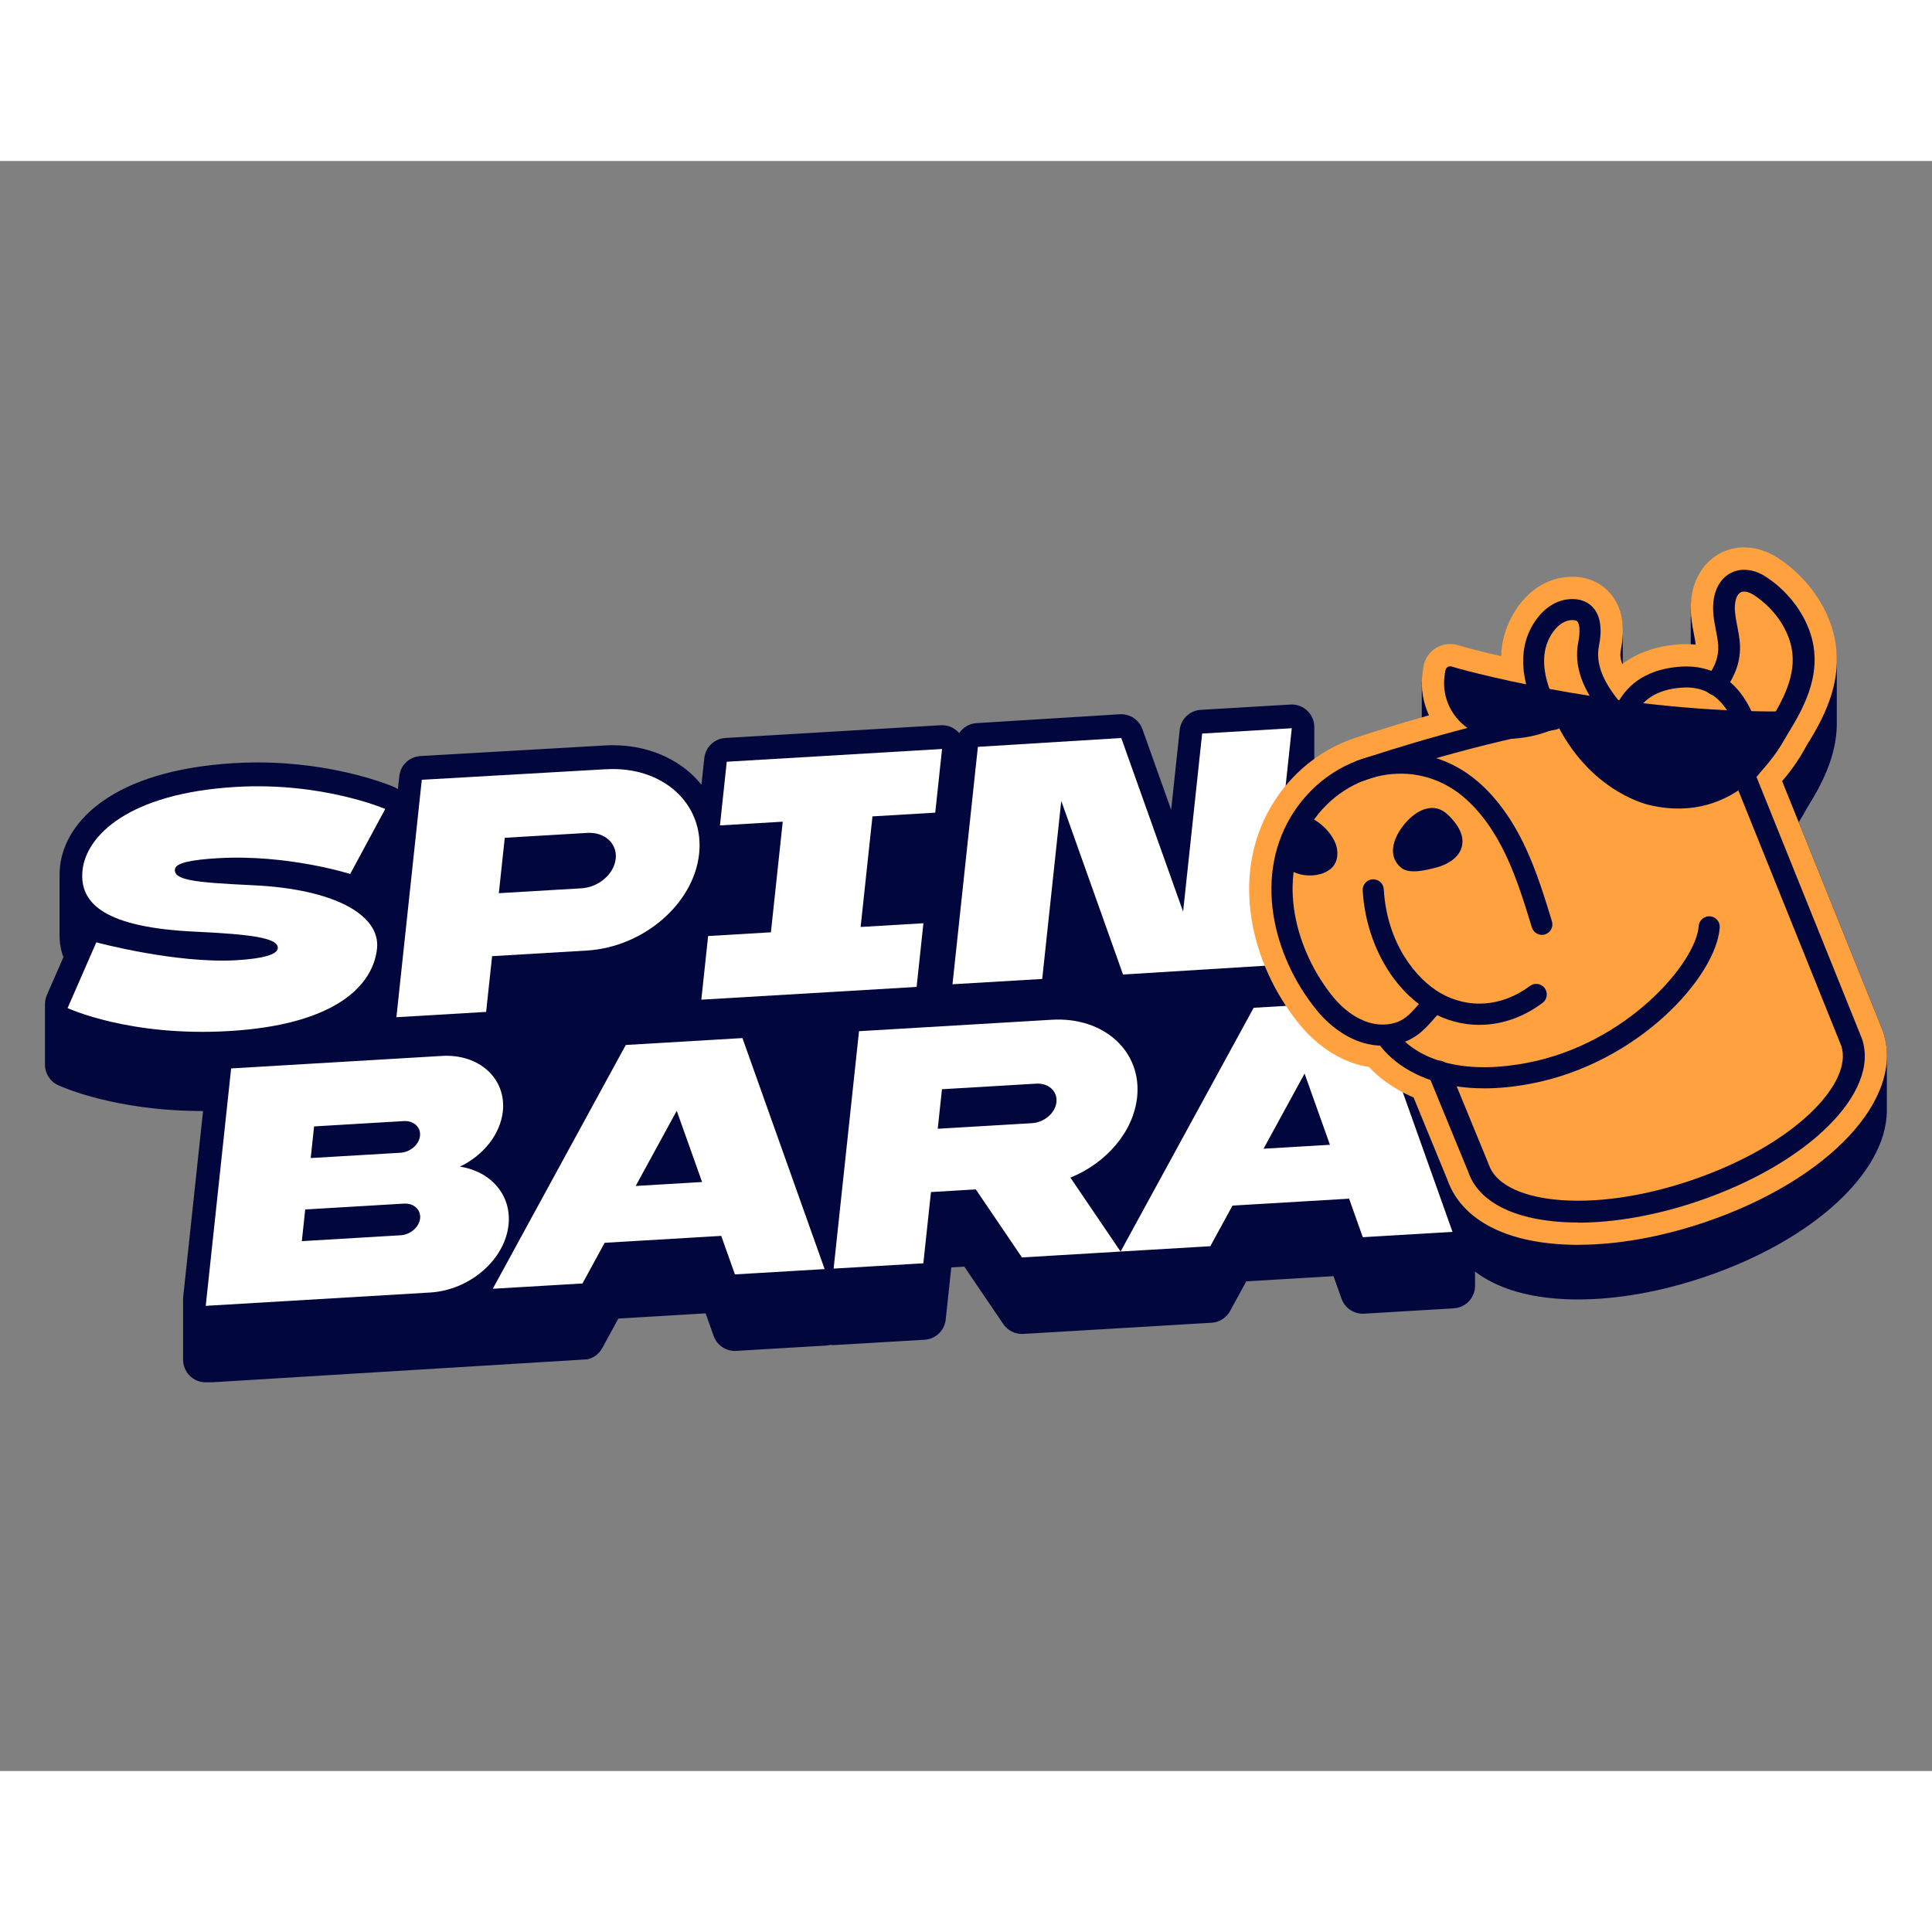
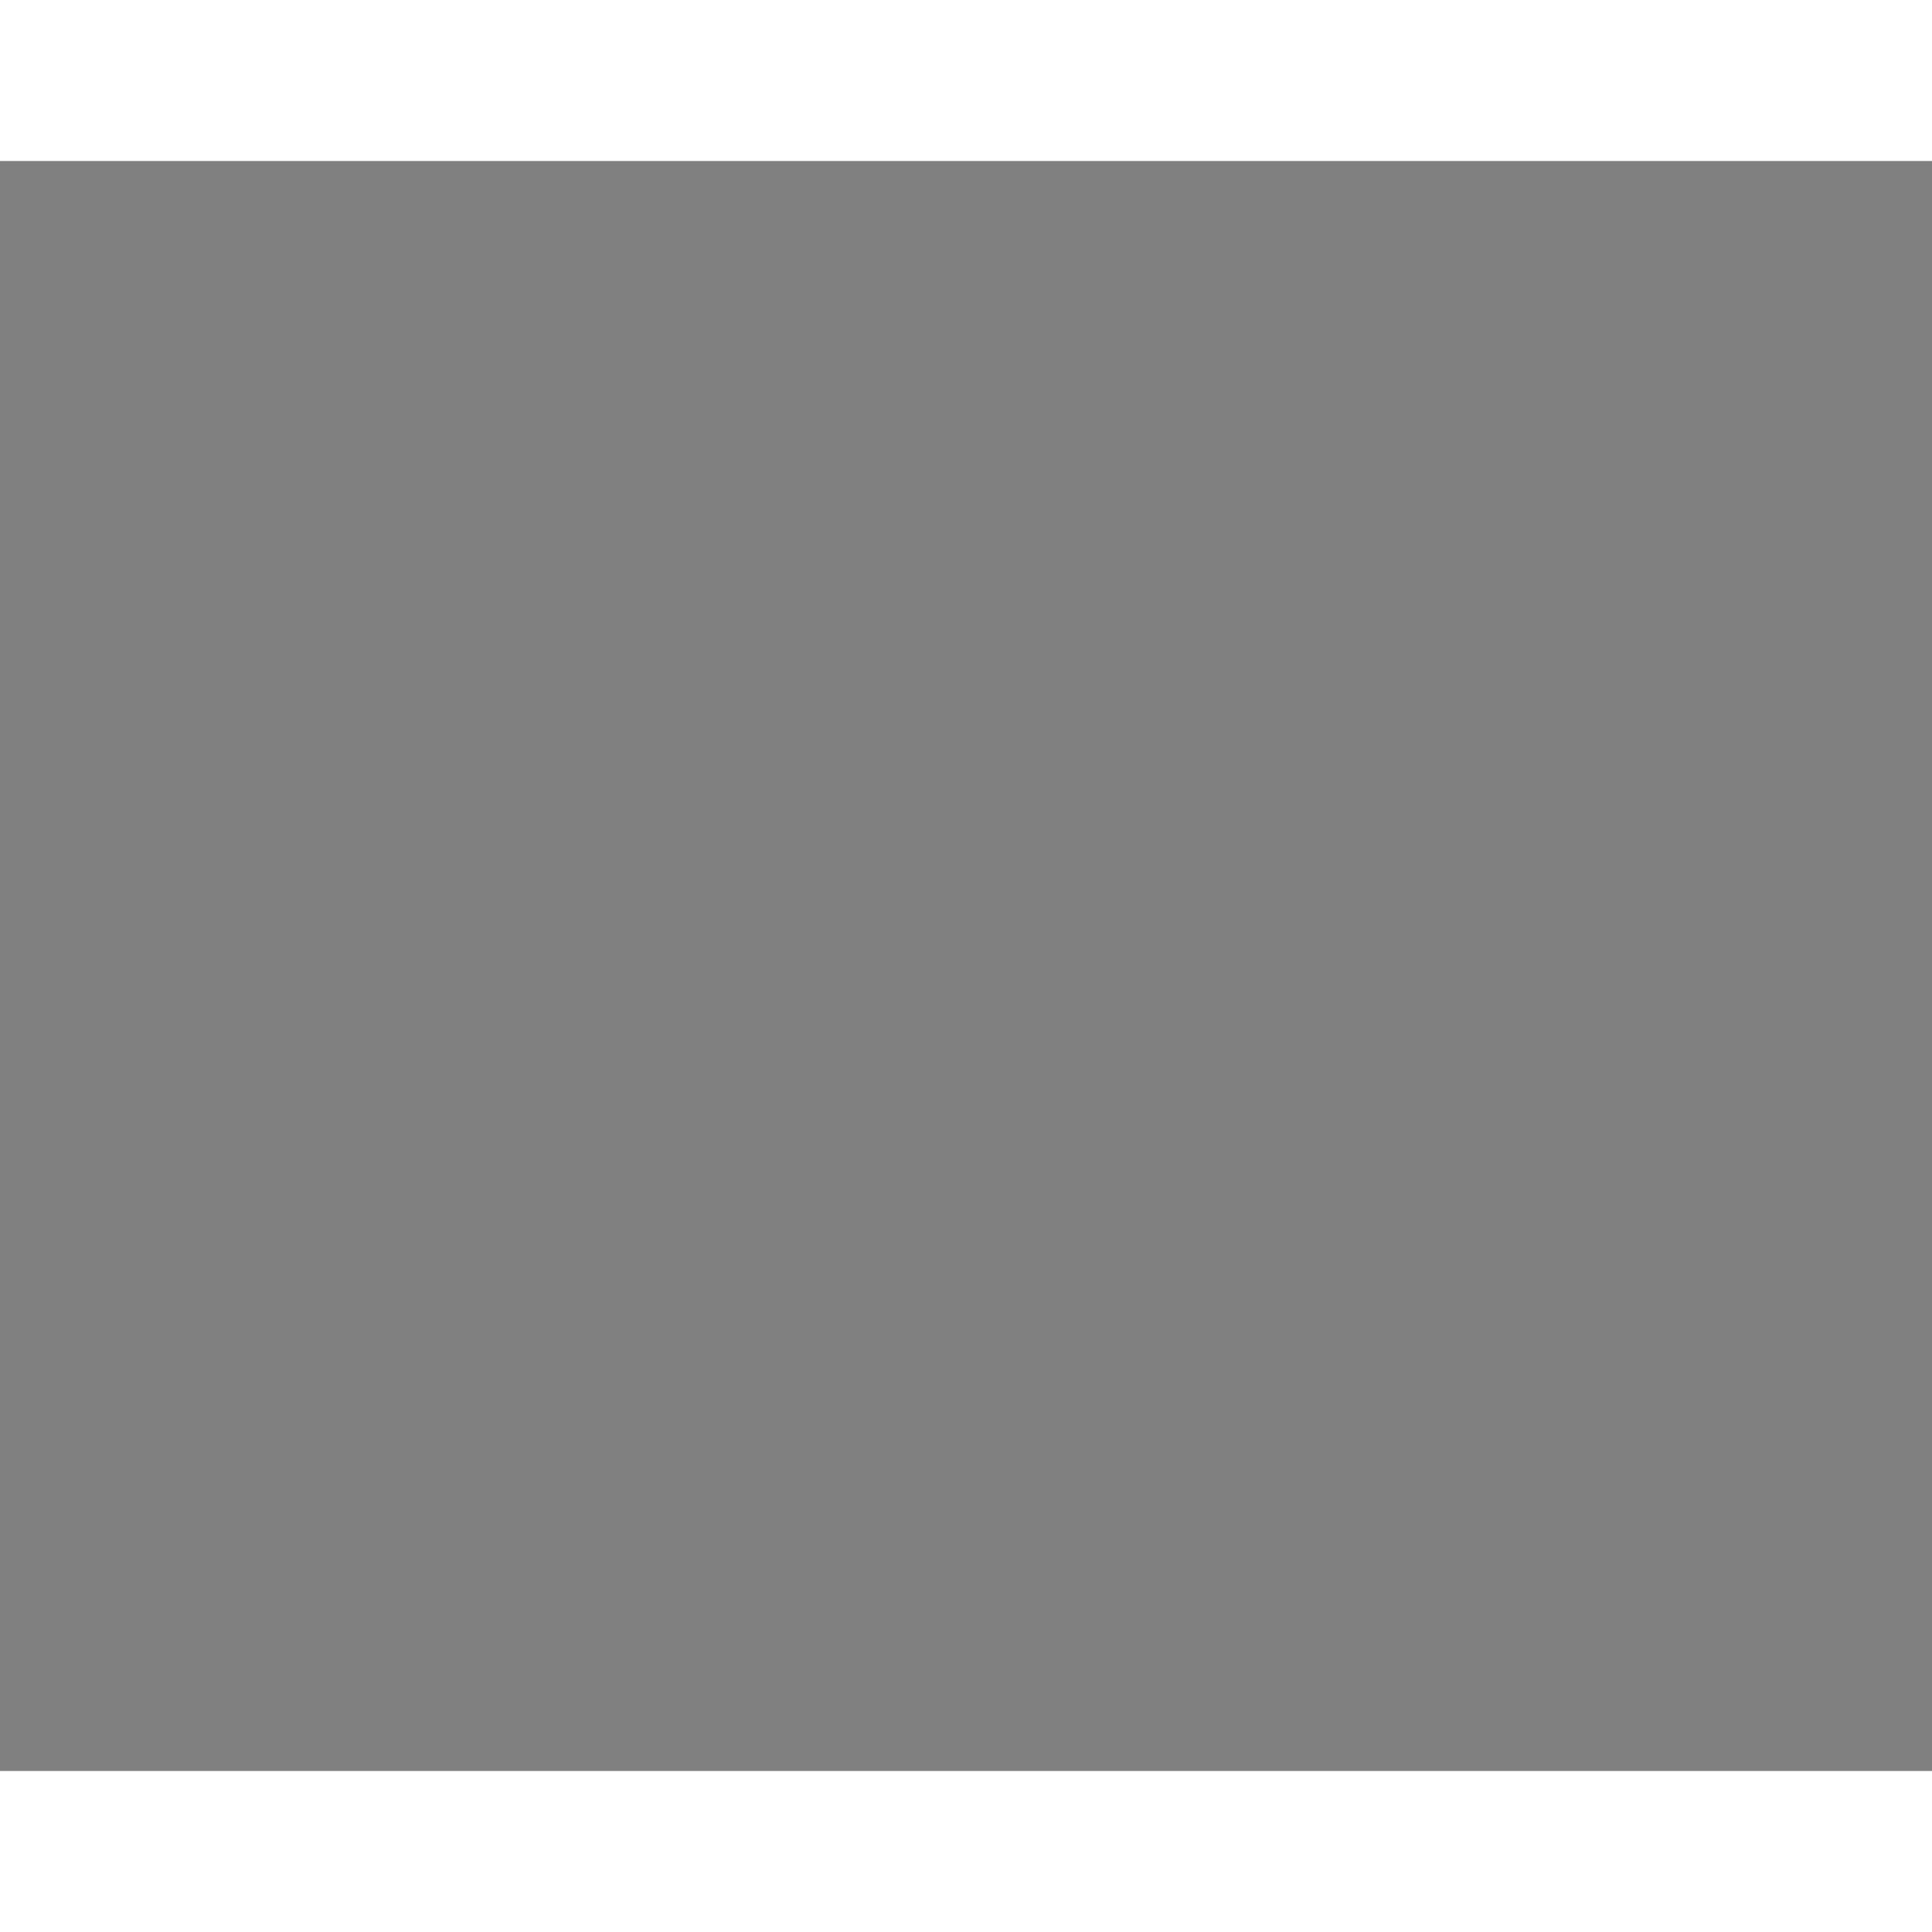
<svg xmlns="http://www.w3.org/2000/svg" width="230" height="230" viewBox="0 0 300 250" fill="none">
  <rect x="0" y="0" width="300" height="250" fill="#808080" stroke="none" />
  <g clip-path="url(#clip0_10973_6748)">
    <path d="M292.994 139.189C293.023 137.833 292.831 136.496 292.393 135.193C292.364 135.106 292.329 135.012 292.288 134.907L279.302 102.672C279.809 101.878 280.235 101.142 280.568 100.511C282.861 96.861 285.113 92.55 285.218 87.644C285.218 87.627 285.218 87.609 285.218 87.597C285.218 87.58 285.218 87.562 285.218 87.551C285.218 87.533 285.218 87.516 285.218 87.504C285.218 87.486 285.218 87.469 285.218 87.457C285.218 87.44 285.218 87.422 285.218 87.41C285.218 87.393 285.218 87.376 285.218 87.364C285.218 87.346 285.218 87.329 285.218 87.317C285.218 87.299 285.218 87.282 285.218 87.27C285.218 87.253 285.218 87.235 285.218 87.224C285.218 87.206 285.218 87.189 285.218 87.177C285.218 87.159 285.218 87.142 285.218 87.13C285.218 87.113 285.218 87.095 285.218 87.083C285.218 87.066 285.218 87.048 285.218 87.037C285.218 87.019 285.218 87.002 285.218 86.99C285.218 86.972 285.218 86.955 285.218 86.943C285.218 86.926 285.218 86.908 285.218 86.897C285.218 86.879 285.218 86.862 285.218 86.85C285.218 86.832 285.218 86.815 285.218 86.803C285.218 86.786 285.218 86.768 285.218 86.756C285.218 86.739 285.218 86.721 285.218 86.71C285.218 86.692 285.218 86.675 285.218 86.663C285.218 86.645 285.218 86.628 285.218 86.616C285.218 86.599 285.218 86.581 285.218 86.569C285.218 86.552 285.218 86.534 285.218 86.523C285.218 86.505 285.218 86.488 285.218 86.476C285.218 86.459 285.218 86.441 285.218 86.429C285.218 86.412 285.218 86.394 285.218 86.382C285.218 86.365 285.218 86.347 285.218 86.336C285.218 86.318 285.218 86.301 285.218 86.289C285.218 86.272 285.218 86.254 285.218 86.242C285.218 86.225 285.218 86.207 285.218 86.196C285.218 86.178 285.218 86.161 285.218 86.149C285.218 86.131 285.218 86.114 285.218 86.102C285.218 86.085 285.218 86.067 285.218 86.055C285.218 86.038 285.218 86.02 285.218 86.009C285.218 85.991 285.218 85.974 285.218 85.962C285.218 85.945 285.218 85.927 285.218 85.915C285.218 85.898 285.218 85.88 285.218 85.869C285.218 85.851 285.218 85.834 285.218 85.822C285.218 85.804 285.218 85.787 285.218 85.775C285.218 85.758 285.218 85.74 285.218 85.728C285.218 85.711 285.218 85.693 285.218 85.682C285.218 85.664 285.218 85.647 285.218 85.635C285.218 85.617 285.218 85.6 285.218 85.588C285.218 85.571 285.218 85.553 285.218 85.541C285.218 85.524 285.218 85.506 285.218 85.495C285.218 85.477 285.218 85.46 285.218 85.448C285.218 85.43 285.218 85.413 285.218 85.401C285.218 85.384 285.218 85.366 285.218 85.355C285.218 85.337 285.218 85.32 285.218 85.308C285.218 85.29 285.218 85.273 285.218 85.261C285.218 85.244 285.218 85.226 285.218 85.214C285.218 85.197 285.218 85.179 285.218 85.168C285.218 85.15 285.218 85.133 285.218 85.121C285.218 85.103 285.218 85.086 285.218 85.074C285.218 85.057 285.218 85.039 285.218 85.028C285.218 85.01 285.218 84.992 285.218 84.981C285.218 84.963 285.218 84.946 285.218 84.934C285.218 84.916 285.218 84.899 285.218 84.887C285.218 84.87 285.218 84.852 285.218 84.841C285.218 84.823 285.218 84.805 285.218 84.794C285.218 84.776 285.218 84.759 285.218 84.747C285.218 84.73 285.218 84.712 285.218 84.7C285.218 84.683 285.218 84.665 285.218 84.654C285.218 84.636 285.218 84.619 285.218 84.607C285.218 84.589 285.218 84.572 285.218 84.56C285.218 84.543 285.218 84.525 285.218 84.513C285.218 84.496 285.218 84.478 285.218 84.467C285.218 84.449 285.218 84.432 285.218 84.42C285.218 84.403 285.218 84.385 285.218 84.373C285.218 84.356 285.218 84.338 285.218 84.327C285.218 84.309 285.218 84.292 285.218 84.28C285.218 84.262 285.218 84.245 285.218 84.233C285.218 84.216 285.218 84.198 285.218 84.186C285.218 84.169 285.218 84.151 285.218 84.14C285.218 84.122 285.218 84.105 285.218 84.093C285.218 84.076 285.218 84.058 285.218 84.046C285.218 84.029 285.218 84.011 285.218 83.999C285.218 83.982 285.218 83.965 285.218 83.953C285.218 83.935 285.218 83.918 285.218 83.906C285.218 83.889 285.218 83.871 285.218 83.859C285.218 83.842 285.218 83.824 285.218 83.813C285.218 83.795 285.218 83.778 285.218 83.766C285.218 83.748 285.218 83.731 285.218 83.719C285.218 83.702 285.218 83.684 285.218 83.672C285.218 83.655 285.218 83.637 285.218 83.626C285.218 83.608 285.218 83.591 285.218 83.579C285.218 83.561 285.218 83.544 285.218 83.532C285.218 83.515 285.218 83.497 285.218 83.486C285.218 83.468 285.218 83.451 285.218 83.439C285.218 83.421 285.218 83.404 285.218 83.392C285.218 83.375 285.218 83.357 285.218 83.345C285.218 83.328 285.218 83.31 285.218 83.299C285.218 83.281 285.218 83.264 285.218 83.252C285.218 83.234 285.218 83.217 285.218 83.205C285.218 83.188 285.218 83.17 285.218 83.159C285.218 83.141 285.218 83.123 285.218 83.112C285.218 83.094 285.218 83.077 285.218 83.065C285.218 83.047 285.218 83.03 285.218 83.018C285.218 83.001 285.218 82.983 285.218 82.972C285.218 82.954 285.218 82.936 285.218 82.925C285.218 82.907 285.218 82.89 285.218 82.878C285.218 82.861 285.218 82.843 285.218 82.831C285.218 82.814 285.218 82.796 285.218 82.785C285.218 82.767 285.218 82.75 285.218 82.738C285.218 82.72 285.218 82.703 285.218 82.691C285.218 82.674 285.218 82.656 285.218 82.644C285.218 82.627 285.218 82.609 285.218 82.598C285.218 82.58 285.218 82.563 285.218 82.551C285.218 82.534 285.218 82.516 285.218 82.504C285.218 82.487 285.218 82.469 285.218 82.458C285.218 82.44 285.218 82.422 285.218 82.411C285.218 82.393 285.218 82.376 285.218 82.364C285.218 82.347 285.218 82.329 285.218 82.317C285.218 82.3 285.218 82.282 285.218 82.271C285.218 82.253 285.218 82.236 285.218 82.224C285.218 82.206 285.218 82.189 285.218 82.177C285.218 82.16 285.218 82.142 285.218 82.13C285.218 82.113 285.218 82.096 285.218 82.084C285.218 82.066 285.218 82.049 285.218 82.037C285.218 82.019 285.218 82.002 285.218 81.99C285.218 81.973 285.218 81.955 285.218 81.944C285.218 81.926 285.218 81.909 285.218 81.897C285.218 81.879 285.218 81.862 285.218 81.85C285.218 81.833 285.218 81.815 285.218 81.803C285.218 81.786 285.218 81.768 285.218 81.757C285.218 81.739 285.218 81.722 285.218 81.71C285.218 81.692 285.218 81.675 285.218 81.663C285.218 81.646 285.218 81.628 285.218 81.617C285.218 81.599 285.218 81.582 285.218 81.57C285.218 81.552 285.218 81.535 285.218 81.523C285.218 81.505 285.218 81.488 285.218 81.476C285.218 81.459 285.218 81.441 285.218 81.43C285.218 81.412 285.218 81.395 285.218 81.383C285.218 81.365 285.218 81.348 285.218 81.336C285.218 81.319 285.218 81.301 285.218 81.289C285.218 81.272 285.218 81.254 285.218 81.243C285.218 81.225 285.218 81.208 285.218 81.196C285.218 81.178 285.218 81.161 285.218 81.149C285.218 81.132 285.218 81.114 285.218 81.103C285.218 81.085 285.218 81.067 285.218 81.056C285.218 81.038 285.218 81.021 285.218 81.009C285.218 80.992 285.218 80.974 285.218 80.962C285.218 80.945 285.218 80.927 285.218 80.916C285.218 80.898 285.218 80.881 285.218 80.869C285.218 80.851 285.218 80.834 285.218 80.822C285.218 80.805 285.218 80.787 285.218 80.775C285.218 80.758 285.218 80.74 285.218 80.729C285.218 80.711 285.218 80.694 285.218 80.682C285.218 80.665 285.218 80.647 285.218 80.635C285.218 80.618 285.218 80.6 285.218 80.588C285.218 80.571 285.218 80.553 285.218 80.542C285.218 80.524 285.218 80.507 285.218 80.495C285.218 80.478 285.218 80.46 285.218 80.448C285.218 80.431 285.218 80.413 285.218 80.402C285.218 80.384 285.218 80.367 285.218 80.355C285.218 80.337 285.218 80.32 285.218 80.308C285.218 80.291 285.218 80.273 285.218 80.261C285.218 80.244 285.218 80.226 285.218 80.215C285.218 80.197 285.218 80.18 285.218 80.168C285.218 80.15 285.218 80.133 285.218 80.121C285.218 80.104 285.218 80.086 285.218 80.075C285.218 80.057 285.218 80.04 285.218 80.028C285.218 80.01 285.218 79.993 285.218 79.981C285.218 79.964 285.218 79.946 285.218 79.934C285.218 79.917 285.218 79.899 285.218 79.888C285.218 79.87 285.218 79.853 285.218 79.841C285.218 79.823 285.218 79.806 285.218 79.794C285.218 79.777 285.218 79.759 285.218 79.748C285.218 79.73 285.218 79.712 285.218 79.701C285.218 79.683 285.218 79.666 285.218 79.654C285.218 79.636 285.218 79.619 285.218 79.607C285.218 79.59 285.218 79.572 285.218 79.561C285.218 79.543 285.218 79.525 285.218 79.514C285.218 79.496 285.218 79.479 285.218 79.467C285.218 79.45 285.218 79.432 285.218 79.42C285.218 79.403 285.218 79.385 285.218 79.374C285.218 79.356 285.218 79.339 285.218 79.327C285.218 79.309 285.218 79.292 285.218 79.28C285.218 79.263 285.218 79.245 285.218 79.234C285.218 79.216 285.218 79.198 285.218 79.187C285.218 79.169 285.218 79.152 285.218 79.14C285.218 79.123 285.218 79.105 285.218 79.093C285.218 79.076 285.218 79.058 285.218 79.047C285.218 79.029 285.218 79.011 285.218 79C285.218 78.982 285.218 78.965 285.218 78.953C285.218 78.936 285.218 78.918 285.218 78.906C285.218 78.889 285.218 78.871 285.218 78.86C285.218 78.842 285.218 78.825 285.218 78.813C285.218 78.795 285.218 78.778 285.218 78.766C285.218 78.749 285.218 78.731 285.218 78.719C285.218 78.702 285.218 78.684 285.218 78.673C285.218 78.655 285.218 78.638 285.218 78.626C285.218 78.609 285.218 78.591 285.218 78.579C285.218 78.562 285.218 78.544 285.218 78.533C285.218 78.515 285.218 78.498 285.218 78.486C285.218 78.468 285.218 78.451 285.218 78.439C285.218 78.422 285.218 78.404 285.218 78.392C285.218 78.375 285.218 78.357 285.218 78.346C285.218 78.328 285.218 78.311 285.218 78.299C285.235 77.598 285.206 76.885 285.13 76.161C285.008 75.005 284.768 73.86 284.412 72.768C283.047 68.533 280.014 64.638 276.087 62.074C273.369 60.304 270.3 59.93 267.663 61.063C265.102 62.161 263.305 64.544 262.733 67.611C262.564 68.516 262.517 69.392 262.541 70.215C262.541 70.233 262.541 70.251 262.541 70.262C262.541 70.28 262.541 70.297 262.541 70.309C262.541 70.326 262.541 70.344 262.541 70.356C262.541 70.373 262.541 70.391 262.541 70.402C262.541 70.42 262.541 70.437 262.541 70.449C262.541 70.467 262.541 70.484 262.541 70.496C262.541 70.513 262.541 70.531 262.541 70.543C262.541 70.56 262.541 70.578 262.541 70.589C262.541 70.607 262.541 70.624 262.541 70.636C262.541 70.653 262.541 70.671 262.541 70.683C262.541 70.7 262.541 70.718 262.541 70.729C262.541 70.747 262.541 70.764 262.541 70.776C262.541 70.794 262.541 70.811 262.541 70.823C262.541 70.84 262.541 70.858 262.541 70.87C262.541 70.887 262.541 70.905 262.541 70.916C262.541 70.934 262.541 70.951 262.541 70.963C262.541 70.981 262.541 70.998 262.541 71.01C262.541 71.027 262.541 71.045 262.541 71.056C262.541 71.074 262.541 71.091 262.541 71.103C262.541 71.121 262.541 71.138 262.541 71.15C262.541 71.168 262.541 71.185 262.541 71.197C262.541 71.214 262.541 71.232 262.541 71.243C262.541 71.261 262.541 71.278 262.541 71.29C262.541 71.308 262.541 71.325 262.541 71.337C262.541 71.354 262.541 71.372 262.541 71.384C262.541 71.401 262.541 71.419 262.541 71.43C262.541 71.448 262.541 71.465 262.541 71.477C262.541 71.495 262.541 71.512 262.541 71.524C262.541 71.541 262.541 71.559 262.541 71.57C262.541 71.588 262.541 71.606 262.541 71.617C262.541 71.635 262.541 71.652 262.541 71.664C262.541 71.681 262.541 71.699 262.541 71.711C262.541 71.728 262.541 71.746 262.541 71.757C262.541 71.775 262.541 71.792 262.541 71.804C262.541 71.822 262.541 71.839 262.541 71.851C262.541 71.868 262.541 71.886 262.541 71.898C262.541 71.915 262.541 71.933 262.541 71.944C262.541 71.962 262.541 71.979 262.541 71.991C262.541 72.008 262.541 72.026 262.541 72.038C262.541 72.055 262.541 72.073 262.541 72.085C262.541 72.102 262.541 72.12 262.541 72.131C262.541 72.149 262.541 72.166 262.541 72.178C262.541 72.195 262.541 72.213 262.541 72.225C262.541 72.242 262.541 72.26 262.541 72.271C262.541 72.289 262.541 72.306 262.541 72.318C262.541 72.336 262.541 72.353 262.541 72.365C262.541 72.382 262.541 72.4 262.541 72.412C262.541 72.429 262.541 72.447 262.541 72.458C262.541 72.476 262.541 72.493 262.541 72.505C262.541 72.522 262.541 72.54 262.541 72.552C262.541 72.569 262.541 72.587 262.541 72.598C262.541 72.616 262.541 72.633 262.541 72.645C262.541 72.663 262.541 72.68 262.541 72.692C262.541 72.709 262.541 72.727 262.541 72.739C262.541 72.756 262.541 72.774 262.541 72.785C262.541 72.803 262.541 72.82 262.541 72.832C262.541 72.85 262.541 72.867 262.541 72.879C262.541 72.896 262.541 72.914 262.541 72.925C262.541 72.943 262.541 72.961 262.541 72.972C262.541 72.99 262.541 73.007 262.541 73.019C262.541 73.037 262.541 73.054 262.541 73.066C262.541 73.083 262.541 73.101 262.541 73.112C262.541 73.13 262.541 73.147 262.541 73.159C262.541 73.177 262.541 73.194 262.541 73.206C262.541 73.223 262.541 73.241 262.541 73.253C262.541 73.27 262.541 73.288 262.541 73.299C262.541 73.317 262.541 73.334 262.541 73.346C262.541 73.364 262.541 73.381 262.541 73.393C262.541 73.41 262.541 73.428 262.541 73.439C262.541 73.457 262.541 73.475 262.541 73.486C262.541 73.504 262.541 73.521 262.541 73.533C262.541 73.55 262.541 73.568 262.541 73.58C262.541 73.597 262.541 73.615 262.541 73.626C262.541 73.644 262.541 73.661 262.541 73.673C262.541 73.691 262.541 73.708 262.541 73.72C262.541 73.737 262.541 73.755 262.541 73.767C262.541 73.784 262.541 73.802 262.541 73.813C262.541 73.831 262.541 73.848 262.541 73.86C262.541 73.878 262.541 73.895 262.541 73.907C262.541 73.924 262.541 73.942 262.541 73.954C262.541 73.971 262.541 73.989 262.541 74C262.541 74.018 262.541 74.035 262.541 74.047C262.541 74.064 262.541 74.082 262.541 74.094C262.541 74.111 262.541 74.129 262.541 74.14C262.541 74.158 262.541 74.175 262.541 74.187C262.541 74.205 262.541 74.222 262.541 74.234C262.541 74.251 262.541 74.269 262.541 74.281C262.541 74.298 262.541 74.316 262.541 74.327C262.541 74.345 262.541 74.362 262.541 74.374C262.541 74.391 262.541 74.409 262.541 74.421C262.541 74.438 262.541 74.456 262.541 74.468C262.541 74.485 262.541 74.502 262.541 74.514C262.541 74.532 262.541 74.549 262.541 74.561C262.541 74.578 262.541 74.596 262.541 74.608C262.541 74.625 262.541 74.643 262.541 74.654C262.541 74.672 262.541 74.689 262.541 74.701C262.541 74.719 262.541 74.736 262.541 74.748C262.541 74.765 262.541 74.783 262.541 74.794C262.541 74.812 262.541 74.83 262.541 74.841C262.541 74.859 262.541 74.876 262.541 74.888C262.541 74.906 262.541 74.923 262.541 74.935C262.541 74.952 262.541 74.97 262.541 74.981C262.541 74.999 262.541 75.016 262.541 75.028C262.541 75.046 262.541 75.063 262.541 75.075C262.541 75.092 262.541 75.11 262.541 75.122C262.541 75.139 262.541 75.157 262.541 75.168C262.541 75.186 262.541 75.203 262.541 75.215C262.541 75.215 262.541 75.227 262.541 75.233C261.806 75.198 261.053 75.215 260.283 75.285C257.028 75.583 254.222 76.594 251.981 78.252C251.981 78.235 251.981 78.223 251.981 78.206C251.981 78.188 251.981 78.171 251.981 78.159C251.981 78.141 251.981 78.124 251.981 78.112C251.981 78.095 251.981 78.077 251.981 78.065C251.981 78.048 251.981 78.03 251.981 78.019C251.981 78.001 251.981 77.984 251.981 77.972C251.981 77.954 251.981 77.937 251.981 77.925C251.981 77.908 251.981 77.89 251.981 77.879C251.981 77.861 251.981 77.843 251.981 77.832C251.981 77.814 251.981 77.797 251.981 77.785C251.981 77.767 251.981 77.75 251.981 77.738C251.981 77.721 251.981 77.703 251.981 77.692C251.981 77.674 251.981 77.656 251.981 77.645C251.981 77.627 251.981 77.61 251.981 77.598C251.981 77.581 251.981 77.563 251.981 77.551C251.981 77.534 251.981 77.516 251.981 77.505C251.981 77.487 251.981 77.47 251.981 77.458C251.981 77.44 251.981 77.423 251.981 77.411C251.981 77.394 251.981 77.376 251.981 77.365C251.981 77.347 251.981 77.329 251.981 77.318C251.981 77.3 251.981 77.283 251.981 77.271C251.981 77.254 251.981 77.236 251.981 77.224C251.981 77.207 251.981 77.189 251.981 77.178C251.981 77.16 251.981 77.142 251.981 77.131C251.981 77.113 251.981 77.096 251.981 77.084C251.981 77.067 251.981 77.049 251.981 77.037C251.981 77.02 251.981 77.002 251.981 76.991C251.981 76.973 251.981 76.956 251.981 76.944C251.981 76.926 251.981 76.909 251.981 76.897C251.981 76.88 251.981 76.862 251.981 76.85C251.981 76.833 251.981 76.815 251.981 76.804C251.981 76.786 251.981 76.769 251.981 76.757C251.981 76.74 251.981 76.722 251.981 76.71C251.981 76.693 251.981 76.675 251.981 76.664C251.981 76.646 251.981 76.629 251.981 76.617C251.981 76.599 251.981 76.582 251.981 76.57C251.981 76.553 251.981 76.535 251.981 76.523C251.981 76.506 251.981 76.488 251.981 76.477C251.981 76.459 251.981 76.442 251.981 76.43C251.981 76.412 251.981 76.395 251.981 76.383C251.981 76.366 251.981 76.348 251.981 76.337C251.981 76.319 251.981 76.302 251.981 76.29C251.981 76.272 251.981 76.255 251.981 76.243C251.981 76.225 251.981 76.208 251.981 76.196C251.981 76.179 251.981 76.161 251.981 76.15C251.981 76.132 251.981 76.115 251.981 76.103C251.981 76.085 251.981 76.068 251.981 76.056C251.981 76.039 251.981 76.021 251.981 76.009C251.981 75.992 251.981 75.974 251.981 75.963C251.981 75.945 251.981 75.928 251.981 75.916C251.981 75.898 251.981 75.881 251.981 75.869C251.981 75.852 251.981 75.834 251.981 75.823C251.981 75.805 251.981 75.787 251.981 75.776C251.981 75.758 251.981 75.741 251.981 75.729C251.981 75.712 251.981 75.694 251.981 75.682C251.981 75.665 251.981 75.647 251.981 75.636C251.981 75.618 251.981 75.601 251.981 75.589C251.981 75.571 251.981 75.554 251.981 75.542C251.981 75.525 251.981 75.507 251.981 75.495C251.981 75.478 251.981 75.46 251.981 75.449C251.981 75.431 251.981 75.414 251.981 75.402C251.981 75.385 251.981 75.367 251.981 75.355C251.981 75.338 251.981 75.32 251.981 75.308C251.981 75.291 251.981 75.273 251.981 75.262C251.981 75.244 251.981 75.227 251.981 75.215C251.981 75.198 251.981 75.18 251.981 75.168C251.981 75.151 251.981 75.133 251.981 75.122C251.981 75.104 251.981 75.087 251.981 75.075C251.981 75.057 251.981 75.04 251.981 75.028C251.981 75.011 251.981 74.993 251.981 74.981C251.981 74.964 251.981 74.946 251.981 74.935C251.981 74.917 251.981 74.9 251.981 74.888C251.981 74.871 251.981 74.853 251.981 74.841C251.981 74.824 251.981 74.806 251.981 74.794C251.981 74.777 251.981 74.76 251.981 74.748C251.981 74.73 251.981 74.713 251.981 74.701C251.981 74.684 251.981 74.666 251.981 74.654C251.981 74.637 251.981 74.619 251.981 74.608C251.981 74.59 251.981 74.573 251.981 74.561C251.981 74.543 251.981 74.526 251.981 74.514C251.981 74.497 251.981 74.479 251.981 74.468C251.981 74.45 251.981 74.432 251.981 74.421C251.981 74.403 251.981 74.386 251.981 74.374C251.981 74.356 251.981 74.339 251.981 74.327C251.981 74.31 251.981 74.292 251.981 74.281C251.981 74.263 251.981 74.246 251.981 74.234C251.981 74.216 251.981 74.199 251.981 74.187C251.981 74.17 251.981 74.152 251.981 74.14C251.981 74.123 251.981 74.105 251.981 74.094C251.981 74.076 251.981 74.059 251.981 74.047C251.981 74.029 251.981 74.012 251.981 74C251.981 73.983 251.981 73.965 251.981 73.954C251.981 73.936 251.981 73.918 251.981 73.907C251.981 73.889 251.981 73.872 251.981 73.86C251.981 73.843 251.981 73.825 251.981 73.813C251.981 73.796 251.981 73.778 251.981 73.767C251.981 73.749 251.981 73.731 251.981 73.72C252.057 71.162 251.38 69.065 249.969 67.464C248.382 65.665 246.054 64.789 243.423 64.988C238.12 65.385 234.619 69.953 233.505 74.31C233.26 75.268 233.114 76.261 233.062 77.277C229.765 76.523 227.438 75.893 226.382 75.577C225.256 75.233 224.025 75.385 223.015 75.992C222.006 76.594 221.294 77.604 221.055 78.755C220.956 79.234 220.886 79.718 220.834 80.186C220.775 80.735 220.758 81.278 220.775 81.815C220.775 81.833 220.775 81.85 220.775 81.862C220.775 81.879 220.775 81.897 220.775 81.909C220.775 81.926 220.775 81.944 220.775 81.955C220.775 81.973 220.775 81.99 220.775 82.002C220.775 82.019 220.775 82.037 220.775 82.049C220.775 82.066 220.775 82.084 220.775 82.096C220.775 82.113 220.775 82.13 220.775 82.142C220.775 82.16 220.775 82.177 220.775 82.189C220.775 82.206 220.775 82.224 220.775 82.236C220.775 82.253 220.775 82.271 220.775 82.282C220.775 82.3 220.775 82.317 220.775 82.329C220.775 82.347 220.775 82.364 220.775 82.376C220.775 82.393 220.775 82.411 220.775 82.422C220.775 82.44 220.775 82.458 220.775 82.469C220.775 82.487 220.775 82.504 220.775 82.516C220.775 82.534 220.775 82.551 220.775 82.563C220.775 82.58 220.775 82.598 220.775 82.609C220.775 82.627 220.775 82.644 220.775 82.656C220.775 82.674 220.775 82.691 220.775 82.703C220.775 82.72 220.775 82.738 220.775 82.75C220.775 82.767 220.775 82.785 220.775 82.796C220.775 82.814 220.775 82.831 220.775 82.843C220.775 82.861 220.775 82.878 220.775 82.89C220.775 82.907 220.775 82.925 220.775 82.936C220.775 82.954 220.775 82.972 220.775 82.983C220.775 83.001 220.775 83.018 220.775 83.03C220.775 83.047 220.775 83.065 220.775 83.077C220.775 83.094 220.775 83.112 220.775 83.123C220.775 83.141 220.775 83.159 220.775 83.17C220.775 83.188 220.775 83.205 220.775 83.217C220.775 83.234 220.775 83.252 220.775 83.264C220.775 83.281 220.775 83.299 220.775 83.31C220.775 83.328 220.775 83.345 220.775 83.357C220.775 83.375 220.775 83.392 220.775 83.404C220.775 83.421 220.775 83.439 220.775 83.451C220.775 83.468 220.775 83.486 220.775 83.497C220.775 83.515 220.775 83.532 220.775 83.544C220.775 83.561 220.775 83.579 220.775 83.591C220.775 83.608 220.775 83.626 220.775 83.637C220.775 83.655 220.775 83.672 220.775 83.684C220.775 83.702 220.775 83.719 220.775 83.731C220.775 83.748 220.775 83.766 220.775 83.778C220.775 83.795 220.775 83.813 220.775 83.824C220.775 83.842 220.775 83.859 220.775 83.871C220.775 83.889 220.775 83.906 220.775 83.918C220.775 83.935 220.775 83.953 220.775 83.965C220.775 83.982 220.775 83.999 220.775 84.011C220.775 84.029 220.775 84.046 220.775 84.058C220.775 84.076 220.775 84.093 220.775 84.105C220.775 84.122 220.775 84.14 220.775 84.151C220.775 84.169 220.775 84.186 220.775 84.198C220.775 84.216 220.775 84.233 220.775 84.245C220.775 84.262 220.775 84.28 220.775 84.292C220.775 84.309 220.775 84.327 220.775 84.338C220.775 84.356 220.775 84.373 220.775 84.385C220.775 84.403 220.775 84.42 220.775 84.432C220.775 84.449 220.775 84.467 220.775 84.478C220.775 84.496 220.775 84.513 220.775 84.525C220.775 84.543 220.775 84.56 220.775 84.572C220.775 84.589 220.775 84.607 220.775 84.619C220.775 84.636 220.775 84.654 220.775 84.665C220.775 84.683 220.775 84.7 220.775 84.712C220.775 84.73 220.775 84.747 220.775 84.759C220.775 84.776 220.775 84.794 220.775 84.805C220.775 84.823 220.775 84.841 220.775 84.852C220.775 84.87 220.775 84.887 220.775 84.899C220.775 84.916 220.775 84.934 220.775 84.946C220.775 84.963 220.775 84.981 220.775 84.992C220.775 85.01 220.775 85.028 220.775 85.039C220.775 85.057 220.775 85.074 220.775 85.086C220.775 85.103 220.775 85.121 220.775 85.133C220.775 85.15 220.775 85.168 220.775 85.179C220.775 85.197 220.775 85.214 220.775 85.226C220.775 85.244 220.775 85.261 220.775 85.273C220.775 85.29 220.775 85.308 220.775 85.32C220.775 85.337 220.775 85.355 220.775 85.366C220.775 85.384 220.775 85.401 220.775 85.413C220.775 85.43 220.775 85.448 220.775 85.46C220.775 85.477 220.775 85.495 220.775 85.506C220.775 85.524 220.775 85.541 220.775 85.553C220.775 85.571 220.775 85.588 220.775 85.6C220.775 85.617 220.775 85.635 220.775 85.647C220.775 85.664 220.775 85.682 220.775 85.693C220.775 85.711 220.775 85.728 220.775 85.74C220.775 85.758 220.775 85.775 220.775 85.787C220.775 85.804 220.775 85.822 220.775 85.834C220.775 85.851 220.775 85.869 220.775 85.88C220.775 85.898 220.775 85.915 220.775 85.927C220.775 85.945 220.775 85.962 220.775 85.974C220.775 85.991 220.775 86.009 220.775 86.02C220.775 86.038 220.775 86.055 220.775 86.067C220.775 86.085 220.775 86.102 220.775 86.114C220.775 86.131 220.775 86.149 220.775 86.161C220.775 86.178 220.775 86.196 220.775 86.207C220.775 86.225 220.775 86.242 220.775 86.254C220.775 86.272 220.775 86.289 220.775 86.301C220.775 86.318 220.775 86.336 220.775 86.347C220.775 86.365 220.775 86.382 220.775 86.394C220.775 86.412 220.775 86.429 220.775 86.441C220.775 86.459 220.775 86.476 220.775 86.488C220.775 86.505 220.775 86.523 220.775 86.534C220.775 86.546 220.775 86.558 220.775 86.569C216.219 87.872 212.654 89.022 210.986 89.577C208.506 90.325 206.179 91.499 204.084 93.012C204.084 93.012 204.084 93.006 204.084 93C204.084 92.988 204.084 92.983 204.084 92.971C204.084 92.965 204.084 92.959 204.084 92.948C204.084 92.936 204.084 92.93 204.084 92.918C204.084 92.912 204.084 92.907 204.084 92.895C204.084 92.883 204.084 92.877 204.084 92.866C204.084 92.86 204.084 92.854 204.084 92.842C204.084 92.831 204.084 92.825 204.084 92.813C204.084 92.807 204.084 92.802 204.084 92.79C204.084 92.778 204.084 92.772 204.084 92.761C204.084 92.755 204.084 92.749 204.084 92.737C204.084 92.726 204.084 92.72 204.084 92.708C204.084 92.702 204.084 92.696 204.084 92.685C204.084 92.673 204.084 92.667 204.084 92.656C204.084 92.65 204.084 92.644 204.084 92.632C204.084 92.62 204.084 92.615 204.084 92.603C204.084 92.597 204.084 92.591 204.084 92.579C204.084 92.568 204.084 92.562 204.084 92.55C204.084 92.544 204.084 92.539 204.084 92.527C204.084 92.515 204.084 92.51 204.084 92.498C204.084 92.492 204.084 92.486 204.084 92.474C204.084 92.463 204.084 92.457 204.084 92.445C204.084 92.439 204.084 92.433 204.084 92.422C204.084 92.41 204.084 92.404 204.084 92.393C204.084 92.387 204.084 92.381 204.084 92.369C204.084 92.358 204.084 92.352 204.084 92.34C204.084 92.334 204.084 92.328 204.084 92.317C204.084 92.305 204.084 92.299 204.084 92.287C204.084 92.282 204.084 92.276 204.084 92.264C204.084 92.252 204.084 92.247 204.084 92.235C204.084 92.229 204.084 92.223 204.084 92.212C204.084 92.2 204.084 92.194 204.084 92.182C204.084 92.177 204.084 92.171 204.084 92.159C204.084 92.147 204.084 92.141 204.084 92.13C204.084 92.124 204.084 92.118 204.084 92.106C204.084 92.095 204.084 92.089 204.084 92.077C204.084 92.071 204.084 92.066 204.084 92.054C204.084 92.042 204.084 92.036 204.084 92.025C204.084 92.019 204.084 92.013 204.084 92.001C204.084 91.99 204.084 91.984 204.084 91.972C204.084 91.966 204.084 91.96 204.084 91.949C204.084 91.937 204.084 91.931 204.084 91.919C204.084 91.914 204.084 91.908 204.084 91.896C204.084 91.885 204.084 91.879 204.084 91.867C204.084 91.861 204.084 91.855 204.084 91.844C204.084 91.832 204.084 91.826 204.084 91.814C204.084 91.809 204.084 91.803 204.084 91.791C204.084 91.779 204.084 91.773 204.084 91.762C204.084 91.756 204.084 91.75 204.084 91.739C204.084 91.727 204.084 91.721 204.084 91.709C204.084 91.703 204.084 91.698 204.084 91.686C204.084 91.674 204.084 91.668 204.084 91.657C204.084 91.651 204.084 91.645 204.084 91.633C204.084 91.622 204.084 91.616 204.084 91.604C204.084 91.598 204.084 91.593 204.084 91.581C204.084 91.569 204.084 91.563 204.084 91.552C204.084 91.546 204.084 91.54 204.084 91.528C204.084 91.516 204.084 91.511 204.084 91.499C204.084 91.493 204.084 91.487 204.084 91.476C204.084 91.464 204.084 91.458 204.084 91.446C204.084 91.441 204.084 91.435 204.084 91.423C204.084 91.411 204.084 91.406 204.084 91.394C204.084 91.388 204.084 91.382 204.084 91.371C204.084 91.359 204.084 91.353 204.084 91.341C204.084 91.335 204.084 91.33 204.084 91.318C204.084 91.306 204.084 91.3 204.084 91.289C204.084 91.283 204.084 91.277 204.084 91.265C204.084 91.254 204.084 91.248 204.084 91.236C204.084 91.23 204.084 91.225 204.084 91.213C204.084 91.201 204.084 91.195 204.084 91.184C204.084 91.178 204.084 91.172 204.084 91.16C204.084 91.149 204.084 91.143 204.084 91.131C204.084 91.125 204.084 91.119 204.084 91.108C204.084 91.096 204.084 91.09 204.084 91.079C204.084 91.073 204.084 91.067 204.084 91.055C204.084 91.043 204.084 91.038 204.084 91.026C204.084 91.02 204.084 91.014 204.084 91.003C204.084 90.991 204.084 90.985 204.084 90.973C204.084 90.968 204.084 90.962 204.084 90.95C204.084 90.938 204.084 90.933 204.084 90.921C204.084 90.915 204.084 90.909 204.084 90.897C204.084 90.886 204.084 90.88 204.084 90.868C204.084 90.862 204.084 90.856 204.084 90.845C204.084 90.833 204.084 90.827 204.084 90.816C204.084 90.81 204.084 90.804 204.084 90.792C204.084 90.781 204.084 90.775 204.084 90.763C204.084 90.757 204.084 90.751 204.084 90.74C204.084 90.728 204.084 90.722 204.084 90.71C204.084 90.705 204.084 90.699 204.084 90.687C204.084 90.675 204.084 90.67 204.084 90.658C204.084 90.652 204.084 90.646 204.084 90.635C204.084 90.623 204.084 90.617 204.084 90.605C204.084 90.6 204.084 90.594 204.084 90.582C204.084 90.57 204.084 90.564 204.084 90.553C204.084 90.547 204.084 90.541 204.084 90.529C204.084 90.518 204.084 90.512 204.084 90.5C204.084 90.494 204.084 90.489 204.084 90.477C204.084 90.465 204.084 90.459 204.084 90.448C204.084 90.442 204.084 90.436 204.084 90.424C204.084 90.413 204.084 90.407 204.084 90.395C204.084 90.389 204.084 90.383 204.084 90.372C204.084 90.36 204.084 90.354 204.084 90.343C204.084 90.337 204.084 90.331 204.084 90.319C204.084 90.308 204.084 90.302 204.084 90.29C204.084 90.284 204.084 90.278 204.084 90.267C204.084 90.255 204.084 90.249 204.084 90.237C204.084 90.232 204.084 90.226 204.084 90.214C204.084 90.202 204.084 90.197 204.084 90.185C204.084 90.179 204.084 90.173 204.084 90.162C204.084 90.15 204.084 90.144 204.084 90.132C204.084 90.126 204.084 90.121 204.084 90.109C204.084 90.097 204.084 90.091 204.084 90.08C204.084 90.074 204.084 90.068 204.084 90.056C204.084 90.045 204.084 90.039 204.084 90.027C204.084 90.021 204.084 90.016 204.084 90.004C204.084 89.992 204.084 89.986 204.084 89.975C204.084 89.969 204.084 89.963 204.084 89.951C204.084 89.939 204.084 89.934 204.084 89.922C204.084 89.916 204.084 89.91 204.084 89.899C204.084 89.887 204.084 89.881 204.084 89.87C204.084 89.864 204.084 89.858 204.084 89.846C204.084 89.834 204.084 89.829 204.084 89.817C204.084 89.811 204.084 89.805 204.084 89.793C204.084 89.782 204.084 89.776 204.084 89.764C204.084 89.758 204.084 89.753 204.084 89.741C204.084 89.729 204.084 89.723 204.084 89.712C204.084 89.706 204.084 89.7 204.084 89.688C204.084 89.677 204.084 89.671 204.084 89.659C204.084 89.653 204.084 89.647 204.084 89.636C204.084 89.624 204.084 89.618 204.084 89.607C204.084 89.601 204.084 89.595 204.084 89.583C204.084 89.572 204.084 89.566 204.084 89.554C204.084 89.548 204.084 89.542 204.084 89.531C204.084 89.519 204.084 89.513 204.084 89.501C204.084 89.496 204.084 89.49 204.084 89.478C204.084 89.466 204.084 89.461 204.084 89.449C204.084 89.443 204.084 89.437 204.084 89.426C204.084 89.414 204.084 89.408 204.084 89.396C204.084 89.391 204.084 89.385 204.084 89.373C204.084 89.361 204.084 89.356 204.084 89.344C204.084 89.338 204.084 89.332 204.084 89.32C204.084 89.309 204.084 89.303 204.084 89.291C204.084 89.285 204.084 89.279 204.084 89.268C204.084 89.256 204.084 89.25 204.084 89.239C204.084 89.233 204.084 89.227 204.084 89.215C204.084 89.204 204.084 89.198 204.084 89.186C204.084 89.18 204.084 89.174 204.084 89.163C204.084 89.151 204.084 89.145 204.084 89.133C204.084 89.128 204.084 89.122 204.084 89.11C204.084 89.099 204.084 89.093 204.084 89.081C204.084 89.075 204.084 89.069 204.084 89.058C204.084 89.046 204.084 89.04 204.084 89.028C204.084 89.022 204.084 89.017 204.084 89.005C204.084 88.993 204.084 88.987 204.084 88.976C204.084 88.97 204.084 88.964 204.084 88.953C204.084 88.941 204.084 88.935 204.084 88.923C204.084 88.917 204.084 88.912 204.084 88.9C204.084 88.888 204.084 88.882 204.084 88.871C204.084 88.865 204.084 88.859 204.084 88.847C204.084 88.836 204.084 88.83 204.084 88.818C204.084 88.812 204.084 88.806 204.084 88.795C204.084 88.783 204.084 88.777 204.084 88.766C204.084 88.76 204.084 88.754 204.084 88.742C204.084 88.731 204.084 88.725 204.084 88.713C204.084 88.707 204.084 88.701 204.084 88.69C204.084 88.678 204.084 88.672 204.084 88.66C204.084 88.655 204.084 88.649 204.084 88.637C204.084 88.625 204.084 88.62 204.084 88.608C204.084 88.602 204.084 88.596 204.084 88.585C204.084 88.573 204.084 88.567 204.084 88.555C204.084 88.549 204.084 88.544 204.084 88.532C204.084 88.52 204.084 88.514 204.084 88.503C204.084 88.497 204.084 88.491 204.084 88.479C204.084 88.468 204.084 88.462 204.084 88.45C204.084 88.444 204.084 88.439 204.084 88.427C204.084 88.415 204.084 88.409 204.084 88.398C204.084 88.392 204.084 88.386 204.084 88.374C204.084 88.362 204.084 88.357 204.084 88.345C204.084 88.339 204.084 88.333 204.084 88.322C204.084 88.31 204.084 88.304 204.084 88.293C204.084 88.287 204.084 88.281 204.084 88.269C204.084 88.257 204.084 88.252 204.084 88.24C204.084 88.234 204.084 88.228 204.084 88.216C204.084 88.205 204.084 88.199 204.084 88.187C204.084 88.181 204.084 88.176 204.084 88.164C204.084 88.152 204.084 88.146 204.084 88.135C204.084 88.129 204.084 88.123 204.084 88.111C204.084 88.1 204.084 88.094 204.084 88.082C204.084 88.076 204.084 88.07 204.084 88.059C204.084 88.047 204.084 88.041 204.084 88.03C204.084 88.024 204.084 88.018 204.084 88.006C204.084 87.995 204.084 87.989 204.084 87.977C204.084 87.971 204.084 87.965 204.084 87.954C204.084 87.942 204.084 87.936 204.084 87.924C204.084 87.919 204.084 87.913 204.084 87.901C204.084 85.968 202.526 84.403 200.595 84.397H200.584C200.584 84.397 200.555 84.397 200.537 84.397C200.473 84.397 200.409 84.397 200.345 84.403L186.454 85.226C184.744 85.325 183.362 86.651 183.181 88.351L181.857 100.745L177.399 88.234C176.898 86.832 175.573 85.904 174.103 85.904C174.033 85.904 173.957 85.904 173.887 85.909L151.625 87.288C150.505 87.358 149.53 87.96 148.941 88.841C148.3 88.088 147.354 87.609 146.287 87.609H146.275C146.275 87.609 146.246 87.609 146.228 87.609C146.164 87.609 146.1 87.609 146.036 87.615L112.636 89.595C110.927 89.694 109.544 91.02 109.363 92.72L108.92 96.855C108.745 96.633 108.564 96.417 108.372 96.207C105.239 92.72 100.432 90.716 95.181 90.716C94.755 90.716 94.323 90.728 93.892 90.757L65.282 92.398C63.572 92.498 62.184 93.818 62.003 95.523L61.787 97.532C61.6 97.404 61.408 97.293 61.198 97.205C60.836 97.048 52.237 93.391 39.991 93.391C38.795 93.391 37.582 93.427 36.392 93.496C17.583 94.612 10.075 102.52 9.322 109.553C9.281 109.932 9.258 110.3 9.252 110.668C9.252 110.686 9.252 110.703 9.252 110.715C9.252 110.733 9.252 110.75 9.252 110.762C9.252 110.773 9.252 110.797 9.252 110.808C9.252 110.82 9.252 110.843 9.252 110.855C9.252 110.867 9.252 110.89 9.252 110.902C9.252 110.914 9.252 110.937 9.252 110.949C9.252 110.966 9.252 110.984 9.252 110.995C9.252 111.007 9.252 111.03 9.252 111.042C9.252 111.054 9.252 111.077 9.252 111.089C9.252 111.106 9.252 111.124 9.252 111.136C9.252 111.153 9.252 111.171 9.252 111.182C9.252 111.194 9.252 111.217 9.252 111.229C9.252 111.241 9.252 111.264 9.252 111.276C9.252 111.287 9.252 111.311 9.252 111.322C9.252 111.34 9.252 111.357 9.252 111.369C9.252 111.381 9.252 111.404 9.252 111.416C9.252 111.428 9.252 111.451 9.252 111.463C9.252 111.48 9.252 111.498 9.252 111.509C9.252 111.527 9.252 111.544 9.252 111.556C9.252 111.574 9.252 111.591 9.252 111.603C9.252 111.614 9.252 111.638 9.252 111.65C9.252 111.661 9.252 111.685 9.252 111.696C9.252 111.708 9.252 111.731 9.252 111.743C9.252 111.76 9.252 111.778 9.252 111.79C9.252 111.801 9.252 111.825 9.252 111.836C9.252 111.848 9.252 111.871 9.252 111.883C9.252 111.901 9.252 111.918 9.252 111.93C9.252 111.947 9.252 111.965 9.252 111.977C9.252 111.988 9.252 112.012 9.252 112.023C9.252 112.035 9.252 112.058 9.252 112.07C9.252 112.082 9.252 112.105 9.252 112.117C9.252 112.134 9.252 112.152 9.252 112.163C9.252 112.175 9.252 112.199 9.252 112.21C9.252 112.222 9.252 112.245 9.252 112.257C9.252 112.269 9.252 112.292 9.252 112.304C9.252 112.321 9.252 112.339 9.252 112.35C9.252 112.368 9.252 112.385 9.252 112.397C9.252 112.409 9.252 112.432 9.252 112.444C9.252 112.456 9.252 112.479 9.252 112.491C9.252 112.502 9.252 112.526 9.252 112.537C9.252 112.555 9.252 112.572 9.252 112.584C9.252 112.596 9.252 112.619 9.252 112.631C9.252 112.642 9.252 112.666 9.252 112.677C9.252 112.695 9.252 112.713 9.252 112.724C9.252 112.742 9.252 112.759 9.252 112.771C9.252 112.783 9.252 112.806 9.252 112.818C9.252 112.829 9.252 112.853 9.252 112.864C9.252 112.876 9.252 112.899 9.252 112.911C9.252 112.929 9.252 112.946 9.252 112.958C9.252 112.97 9.252 112.993 9.252 113.005C9.252 113.016 9.252 113.04 9.252 113.051C9.252 113.063 9.252 113.086 9.252 113.098C9.252 113.116 9.252 113.133 9.252 113.145C9.252 113.162 9.252 113.18 9.252 113.191C9.252 113.203 9.252 113.227 9.252 113.238C9.252 113.25 9.252 113.273 9.252 113.285C9.252 113.297 9.252 113.32 9.252 113.332C9.252 113.349 9.252 113.367 9.252 113.378C9.252 113.39 9.252 113.413 9.252 113.425C9.252 113.437 9.252 113.46 9.252 113.472C9.252 113.489 9.252 113.507 9.252 113.519C9.252 113.536 9.252 113.554 9.252 113.565C9.252 113.577 9.252 113.6 9.252 113.612C9.252 113.624 9.252 113.647 9.252 113.659C9.252 113.67 9.252 113.694 9.252 113.705C9.252 113.717 9.252 113.74 9.252 113.752C9.252 113.77 9.252 113.787 9.252 113.799C9.252 113.811 9.252 113.834 9.252 113.846C9.252 113.857 9.252 113.881 9.252 113.892C9.252 113.91 9.252 113.927 9.252 113.939C9.252 113.957 9.252 113.974 9.252 113.986C9.252 113.997 9.252 114.021 9.252 114.033C9.252 114.044 9.252 114.068 9.252 114.079C9.252 114.091 9.252 114.114 9.252 114.126C9.252 114.143 9.252 114.161 9.252 114.173C9.252 114.184 9.252 114.208 9.252 114.219C9.252 114.231 9.252 114.254 9.252 114.266C9.252 114.284 9.252 114.301 9.252 114.313C9.252 114.33 9.252 114.348 9.252 114.36C9.252 114.371 9.252 114.395 9.252 114.406C9.252 114.418 9.252 114.441 9.252 114.453C9.252 114.465 9.252 114.488 9.252 114.5C9.252 114.511 9.252 114.535 9.252 114.547C9.252 114.564 9.252 114.582 9.252 114.593C9.252 114.605 9.252 114.628 9.252 114.64C9.252 114.652 9.252 114.675 9.252 114.687C9.252 114.704 9.252 114.722 9.252 114.733C9.252 114.751 9.252 114.768 9.252 114.78C9.252 114.792 9.252 114.815 9.252 114.827C9.252 114.839 9.252 114.862 9.252 114.874C9.252 114.885 9.252 114.909 9.252 114.92C9.252 114.938 9.252 114.955 9.252 114.967C9.252 114.979 9.252 115.002 9.252 115.014C9.252 115.025 9.252 115.049 9.252 115.06C9.252 115.078 9.252 115.096 9.252 115.107C9.252 115.125 9.252 115.142 9.252 115.154C9.252 115.171 9.252 115.189 9.252 115.201C9.252 115.212 9.252 115.236 9.252 115.247C9.252 115.259 9.252 115.282 9.252 115.294C9.252 115.306 9.252 115.329 9.252 115.341C9.252 115.358 9.252 115.376 9.252 115.388C9.252 115.399 9.252 115.423 9.252 115.434C9.252 115.446 9.252 115.469 9.252 115.481C9.252 115.499 9.252 115.516 9.252 115.528C9.252 115.545 9.252 115.563 9.252 115.574C9.252 115.586 9.252 115.61 9.252 115.621C9.252 115.633 9.252 115.656 9.252 115.668C9.252 115.68 9.252 115.703 9.252 115.715C9.252 115.732 9.252 115.75 9.252 115.761C9.252 115.773 9.252 115.796 9.252 115.808C9.252 115.82 9.252 115.843 9.252 115.855C9.252 115.872 9.252 115.89 9.252 115.902C9.252 115.919 9.252 115.937 9.252 115.948C9.252 115.966 9.252 115.983 9.252 115.995C9.252 116.007 9.252 116.03 9.252 116.042C9.252 116.053 9.252 116.077 9.252 116.088C9.252 116.1 9.252 116.124 9.252 116.135C9.252 116.153 9.252 116.17 9.252 116.182C9.252 116.194 9.252 116.217 9.252 116.229C9.252 116.24 9.252 116.264 9.252 116.275C9.252 116.293 9.252 116.31 9.252 116.322C9.252 116.34 9.252 116.357 9.252 116.369C9.252 116.38 9.252 116.404 9.252 116.416C9.252 116.427 9.252 116.451 9.252 116.462C9.252 116.474 9.252 116.497 9.252 116.509C9.252 116.527 9.252 116.544 9.252 116.556C9.252 116.567 9.252 116.591 9.252 116.602C9.252 116.614 9.252 116.637 9.252 116.649C9.252 116.661 9.252 116.684 9.252 116.696C9.252 116.713 9.252 116.731 9.252 116.743C9.252 116.76 9.252 116.778 9.252 116.789C9.252 116.801 9.252 116.824 9.252 116.836C9.252 116.848 9.252 116.871 9.252 116.883C9.252 116.894 9.252 116.918 9.252 116.93C9.252 116.947 9.252 116.965 9.252 116.976C9.252 116.988 9.252 117.011 9.252 117.023C9.252 117.035 9.252 117.058 9.252 117.07C9.252 117.087 9.252 117.105 9.252 117.116C9.252 117.134 9.252 117.151 9.252 117.163C9.252 117.175 9.252 117.198 9.252 117.21C9.252 117.222 9.252 117.245 9.252 117.257C9.252 117.268 9.252 117.292 9.252 117.303C9.252 117.321 9.252 117.338 9.252 117.35C9.252 117.368 9.252 117.385 9.252 117.397C9.252 117.408 9.252 117.432 9.252 117.444C9.252 117.455 9.252 117.479 9.252 117.49C9.252 117.508 9.252 117.525 9.252 117.537C9.252 117.554 9.252 117.572 9.252 117.584C9.252 117.595 9.252 117.619 9.252 117.63C9.252 117.642 9.252 117.665 9.252 117.677C9.252 117.689 9.252 117.712 9.252 117.724C9.252 117.741 9.252 117.759 9.252 117.771C9.252 117.782 9.252 117.806 9.252 117.817C9.252 117.829 9.252 117.852 9.252 117.864C9.252 117.882 9.252 117.899 9.252 117.911C9.252 117.928 9.252 117.946 9.252 117.957C9.252 117.969 9.252 117.993 9.252 118.004C9.252 118.016 9.252 118.039 9.252 118.051C9.252 118.063 9.252 118.086 9.252 118.098C9.252 118.109 9.252 118.133 9.252 118.144C9.252 118.162 9.252 118.179 9.252 118.191C9.252 118.203 9.252 118.226 9.252 118.238C9.252 118.25 9.252 118.273 9.252 118.285C9.252 118.302 9.252 118.32 9.252 118.331C9.252 118.349 9.252 118.366 9.252 118.378C9.252 118.39 9.252 118.413 9.252 118.425C9.252 118.436 9.252 118.46 9.252 118.471C9.252 118.483 9.252 118.507 9.252 118.518C9.252 118.536 9.252 118.553 9.252 118.565C9.252 118.577 9.252 118.6 9.252 118.612C9.252 118.623 9.252 118.647 9.252 118.658C9.252 118.676 9.252 118.693 9.252 118.705C9.252 118.723 9.252 118.74 9.252 118.752C9.252 118.769 9.252 118.787 9.252 118.799C9.252 118.81 9.252 118.834 9.252 118.845C9.252 118.857 9.252 118.88 9.252 118.892C9.252 118.904 9.252 118.927 9.252 118.939C9.252 118.956 9.252 118.974 9.252 118.985C9.252 118.997 9.252 119.021 9.252 119.032C9.252 119.044 9.252 119.067 9.252 119.079C9.252 119.096 9.252 119.114 9.252 119.126C9.252 119.143 9.252 119.161 9.252 119.172C9.252 119.184 9.252 119.207 9.252 119.219C9.252 119.231 9.252 119.254 9.252 119.266C9.252 119.277 9.252 119.301 9.252 119.313C9.252 119.33 9.252 119.348 9.252 119.359C9.252 119.371 9.252 119.394 9.252 119.406C9.252 119.418 9.252 119.441 9.252 119.453C9.252 119.47 9.252 119.488 9.252 119.499C9.252 119.517 9.252 119.534 9.252 119.546C9.252 119.564 9.252 119.581 9.252 119.593C9.252 119.605 9.252 119.628 9.252 119.64C9.252 119.651 9.252 119.675 9.252 119.686C9.252 119.698 9.252 119.721 9.252 119.733C9.252 119.751 9.252 119.768 9.252 119.78C9.252 119.791 9.252 119.815 9.252 119.827C9.252 119.838 9.252 119.862 9.252 119.873C9.252 119.891 9.252 119.908 9.252 119.92C9.252 119.937 9.252 119.955 9.252 119.967C9.252 119.978 9.252 120.002 9.252 120.013C9.229 121.31 9.433 122.519 9.847 123.635L7.274 129.516C7.082 129.96 6.988 130.427 6.983 130.889C6.983 130.906 6.983 130.924 6.983 130.936C6.983 130.953 6.983 130.971 6.983 130.982C6.983 131 6.983 131.017 6.983 131.029C6.983 131.047 6.983 131.064 6.983 131.076C6.983 131.093 6.983 131.111 6.983 131.122C6.983 131.14 6.983 131.158 6.983 131.169C6.983 131.187 6.983 131.204 6.983 131.216C6.983 131.233 6.983 131.251 6.983 131.263C6.983 131.28 6.983 131.298 6.983 131.309C6.983 131.327 6.983 131.344 6.983 131.356C6.983 131.374 6.983 131.391 6.983 131.403C6.983 131.42 6.983 131.438 6.983 131.45C6.983 131.467 6.983 131.485 6.983 131.496C6.983 131.514 6.983 131.531 6.983 131.543C6.983 131.561 6.983 131.578 6.983 131.59C6.983 131.607 6.983 131.625 6.983 131.636C6.983 131.654 6.983 131.672 6.983 131.683C6.983 131.701 6.983 131.718 6.983 131.73C6.983 131.747 6.983 131.765 6.983 131.777C6.983 131.794 6.983 131.812 6.983 131.823C6.983 131.841 6.983 131.858 6.983 131.87C6.983 131.888 6.983 131.905 6.983 131.917C6.983 131.934 6.983 131.952 6.983 131.964C6.983 131.981 6.983 131.999 6.983 132.01C6.983 132.028 6.983 132.045 6.983 132.057C6.983 132.075 6.983 132.092 6.983 132.104C6.983 132.121 6.983 132.139 6.983 132.15C6.983 132.168 6.983 132.185 6.983 132.197C6.983 132.215 6.983 132.232 6.983 132.244C6.983 132.261 6.983 132.279 6.983 132.291C6.983 132.308 6.983 132.326 6.983 132.337C6.983 132.355 6.983 132.372 6.983 132.384C6.983 132.402 6.983 132.419 6.983 132.431C6.983 132.448 6.983 132.466 6.983 132.478C6.983 132.495 6.983 132.513 6.983 132.524C6.983 132.542 6.983 132.559 6.983 132.571C6.983 132.589 6.983 132.606 6.983 132.618C6.983 132.635 6.983 132.653 6.983 132.664C6.983 132.682 6.983 132.699 6.983 132.711C6.983 132.729 6.983 132.746 6.983 132.758C6.983 132.775 6.983 132.793 6.983 132.805C6.983 132.822 6.983 132.84 6.983 132.851C6.983 132.869 6.983 132.886 6.983 132.898C6.983 132.916 6.983 132.933 6.983 132.945C6.983 132.962 6.983 132.98 6.983 132.992C6.983 133.009 6.983 133.027 6.983 133.038C6.983 133.056 6.983 133.073 6.983 133.085C6.983 133.102 6.983 133.12 6.983 133.132C6.983 133.149 6.983 133.167 6.983 133.178C6.983 133.196 6.983 133.213 6.983 133.225C6.983 133.243 6.983 133.26 6.983 133.272C6.983 133.289 6.983 133.307 6.983 133.319C6.983 133.336 6.983 133.354 6.983 133.365C6.983 133.383 6.983 133.4 6.983 133.412C6.983 133.43 6.983 133.447 6.983 133.459C6.983 133.476 6.983 133.494 6.983 133.505C6.983 133.523 6.983 133.541 6.983 133.552C6.983 133.57 6.983 133.587 6.983 133.599C6.983 133.616 6.983 133.634 6.983 133.646C6.983 133.663 6.983 133.681 6.983 133.692C6.983 133.71 6.983 133.727 6.983 133.739C6.983 133.757 6.983 133.774 6.983 133.786C6.983 133.803 6.983 133.821 6.983 133.833C6.983 133.85 6.983 133.868 6.983 133.879C6.983 133.897 6.983 133.914 6.983 133.926C6.983 133.944 6.983 133.961 6.983 133.973C6.983 133.99 6.983 134.008 6.983 134.019C6.983 134.037 6.983 134.055 6.983 134.066C6.983 134.084 6.983 134.101 6.983 134.113C6.983 134.13 6.983 134.148 6.983 134.16C6.983 134.177 6.983 134.195 6.983 134.206C6.983 134.224 6.983 134.241 6.983 134.253C6.983 134.271 6.983 134.288 6.983 134.3C6.983 134.317 6.983 134.335 6.983 134.347C6.983 134.364 6.983 134.382 6.983 134.393C6.983 134.411 6.983 134.428 6.983 134.44C6.983 134.458 6.983 134.475 6.983 134.487C6.983 134.504 6.983 134.522 6.983 134.533C6.983 134.551 6.983 134.569 6.983 134.58C6.983 134.598 6.983 134.615 6.983 134.627C6.983 134.644 6.983 134.662 6.983 134.674C6.983 134.691 6.983 134.709 6.983 134.72C6.983 134.738 6.983 134.755 6.983 134.767C6.983 134.785 6.983 134.802 6.983 134.814C6.983 134.831 6.983 134.849 6.983 134.861C6.983 134.878 6.983 134.896 6.983 134.907C6.983 134.925 6.983 134.942 6.983 134.954C6.983 134.972 6.983 134.989 6.983 135.001C6.983 135.018 6.983 135.036 6.983 135.047C6.983 135.065 6.983 135.082 6.983 135.094C6.983 135.112 6.983 135.129 6.983 135.141C6.983 135.158 6.983 135.176 6.983 135.188C6.983 135.205 6.983 135.223 6.983 135.234C6.983 135.252 6.983 135.269 6.983 135.281C6.983 135.299 6.983 135.316 6.983 135.328C6.983 135.345 6.983 135.363 6.983 135.375C6.983 135.392 6.983 135.41 6.983 135.421C6.983 135.439 6.983 135.456 6.983 135.468C6.983 135.486 6.983 135.503 6.983 135.515C6.983 135.532 6.983 135.55 6.983 135.561C6.983 135.579 6.983 135.596 6.983 135.608C6.983 135.626 6.983 135.643 6.983 135.655C6.983 135.672 6.983 135.69 6.983 135.702C6.983 135.719 6.983 135.737 6.983 135.748C6.983 135.766 6.983 135.783 6.983 135.795C6.983 135.813 6.983 135.83 6.983 135.842C6.983 135.859 6.983 135.877 6.983 135.889C6.983 135.906 6.983 135.924 6.983 135.935C6.983 135.953 6.983 135.97 6.983 135.982C6.983 135.999 6.983 136.017 6.983 136.029C6.983 136.046 6.983 136.064 6.983 136.075C6.983 136.093 6.983 136.11 6.983 136.122C6.983 136.14 6.983 136.157 6.983 136.169C6.983 136.186 6.983 136.204 6.983 136.216C6.983 136.233 6.983 136.251 6.983 136.262C6.983 136.28 6.983 136.297 6.983 136.309C6.983 136.327 6.983 136.344 6.983 136.356C6.983 136.373 6.983 136.391 6.983 136.402C6.983 136.42 6.983 136.438 6.983 136.449C6.983 136.467 6.983 136.484 6.983 136.496C6.983 136.513 6.983 136.531 6.983 136.543C6.983 136.56 6.983 136.578 6.983 136.589C6.983 136.607 6.983 136.624 6.983 136.636C6.983 136.654 6.983 136.671 6.983 136.683C6.983 136.7 6.983 136.718 6.983 136.73C6.983 136.747 6.983 136.765 6.983 136.776C6.983 136.794 6.983 136.811 6.983 136.823C6.983 136.841 6.983 136.858 6.983 136.87C6.983 136.887 6.983 136.905 6.983 136.916C6.983 136.934 6.983 136.952 6.983 136.963C6.983 136.981 6.983 136.998 6.983 137.01C6.983 137.027 6.983 137.045 6.983 137.057C6.983 137.074 6.983 137.092 6.983 137.103C6.983 137.121 6.983 137.138 6.983 137.15C6.983 137.168 6.983 137.185 6.983 137.197C6.983 137.214 6.983 137.232 6.983 137.244C6.983 137.261 6.983 137.279 6.983 137.29C6.983 137.308 6.983 137.325 6.983 137.337C6.983 137.355 6.983 137.372 6.983 137.384C6.983 137.401 6.983 137.419 6.983 137.43C6.983 137.448 6.983 137.465 6.983 137.477C6.983 137.495 6.983 137.512 6.983 137.524C6.983 137.541 6.983 137.559 6.983 137.571C6.983 137.588 6.983 137.606 6.983 137.617C6.983 137.635 6.983 137.652 6.983 137.664C6.983 137.682 6.983 137.699 6.983 137.711C6.983 137.728 6.983 137.746 6.983 137.758C6.983 137.775 6.983 137.793 6.983 137.804C6.983 137.822 6.983 137.839 6.983 137.851C6.983 137.869 6.983 137.886 6.983 137.898C6.983 137.915 6.983 137.933 6.983 137.944C6.983 137.962 6.983 137.979 6.983 137.991C6.983 138.009 6.983 138.026 6.983 138.038C6.983 138.055 6.983 138.073 6.983 138.085C6.983 138.102 6.983 138.12 6.983 138.131C6.983 138.149 6.983 138.166 6.983 138.178C6.983 138.196 6.983 138.213 6.983 138.225C6.983 138.242 6.983 138.26 6.983 138.272C6.983 138.289 6.983 138.307 6.983 138.318C6.983 138.336 6.983 138.353 6.983 138.365C6.983 138.382 6.983 138.4 6.983 138.412C6.983 138.429 6.983 138.447 6.983 138.458C6.983 138.476 6.983 138.493 6.983 138.505C6.983 138.523 6.983 138.54 6.983 138.552C6.983 138.569 6.983 138.587 6.983 138.599C6.983 138.616 6.983 138.634 6.983 138.645C6.983 138.663 6.983 138.68 6.983 138.692C6.983 138.71 6.983 138.727 6.983 138.739C6.983 138.756 6.983 138.774 6.983 138.786C6.983 138.803 6.983 138.821 6.983 138.832C6.983 138.85 6.983 138.867 6.983 138.879C6.983 138.896 6.983 138.914 6.983 138.926C6.983 138.943 6.983 138.961 6.983 138.972C6.983 138.99 6.983 139.007 6.983 139.019C6.983 139.037 6.983 139.054 6.983 139.066C6.983 139.083 6.983 139.101 6.983 139.113C6.983 139.13 6.983 139.148 6.983 139.159C6.983 139.177 6.983 139.194 6.983 139.206C6.983 139.224 6.983 139.241 6.983 139.253C6.983 139.27 6.983 139.288 6.983 139.299C6.983 139.317 6.983 139.335 6.983 139.346C6.983 139.364 6.983 139.381 6.983 139.393C6.983 139.41 6.983 139.428 6.983 139.44C6.983 139.457 6.983 139.475 6.983 139.486C6.983 139.504 6.983 139.521 6.983 139.533C6.983 139.551 6.983 139.568 6.983 139.58C6.983 139.597 6.983 139.615 6.983 139.627C6.983 139.644 6.983 139.662 6.983 139.673C6.983 139.691 6.983 139.708 6.983 139.72C6.983 139.738 6.983 139.755 6.983 139.767C6.983 139.784 6.983 139.802 6.983 139.813C6.983 139.831 6.983 139.849 6.983 139.86C6.983 139.878 6.983 139.895 6.983 139.907C6.983 139.924 6.983 139.942 6.983 139.954C6.983 139.971 6.983 139.989 6.983 140C6.983 140.018 6.983 140.035 6.983 140.047C6.983 140.065 6.983 140.082 6.983 140.094C6.983 140.111 6.983 140.129 6.983 140.141C6.983 140.158 6.983 140.176 6.983 140.187C6.983 140.205 6.983 140.222 6.983 140.234C6.953 141.583 7.706 142.886 8.995 143.493C9.345 143.657 17.735 147.517 31.404 147.517C31.445 147.517 31.491 147.517 31.532 147.517L28.446 176.371C28.434 176.505 28.428 176.645 28.428 176.779C28.428 176.797 28.428 176.814 28.428 176.826C28.428 176.844 28.428 176.861 28.428 176.873C28.428 176.89 28.428 176.908 28.428 176.92C28.428 176.937 28.428 176.955 28.428 176.966C28.428 176.984 28.428 177.001 28.428 177.013C28.428 177.031 28.428 177.048 28.428 177.06C28.428 177.077 28.428 177.095 28.428 177.106C28.428 177.124 28.428 177.142 28.428 177.153C28.428 177.171 28.428 177.188 28.428 177.2C28.428 177.217 28.428 177.235 28.428 177.247C28.428 177.264 28.428 177.282 28.428 177.293C28.428 177.311 28.428 177.328 28.428 177.34C28.428 177.358 28.428 177.375 28.428 177.387C28.428 177.404 28.428 177.422 28.428 177.434C28.428 177.451 28.428 177.469 28.428 177.48C28.428 177.498 28.428 177.515 28.428 177.527C28.428 177.545 28.428 177.562 28.428 177.574C28.428 177.591 28.428 177.609 28.428 177.62C28.428 177.638 28.428 177.656 28.428 177.667C28.428 177.685 28.428 177.702 28.428 177.714C28.428 177.731 28.428 177.749 28.428 177.761C28.428 177.778 28.428 177.796 28.428 177.807C28.428 177.825 28.428 177.842 28.428 177.854C28.428 177.872 28.428 177.889 28.428 177.901C28.428 177.918 28.428 177.936 28.428 177.948C28.428 177.965 28.428 177.983 28.428 177.994C28.428 178.012 28.428 178.029 28.428 178.041C28.428 178.059 28.428 178.076 28.428 178.088C28.428 178.105 28.428 178.123 28.428 178.134C28.428 178.152 28.428 178.169 28.428 178.181C28.428 178.199 28.428 178.216 28.428 178.228C28.428 178.245 28.428 178.263 28.428 178.275C28.428 178.292 28.428 178.31 28.428 178.321C28.428 178.339 28.428 178.356 28.428 178.368C28.428 178.386 28.428 178.403 28.428 178.415C28.428 178.432 28.428 178.45 28.428 178.462C28.428 178.479 28.428 178.497 28.428 178.508C28.428 178.526 28.428 178.543 28.428 178.555C28.428 178.573 28.428 178.59 28.428 178.602C28.428 178.619 28.428 178.637 28.428 178.648C28.428 178.666 28.428 178.683 28.428 178.695C28.428 178.713 28.428 178.73 28.428 178.742C28.428 178.759 28.428 178.777 28.428 178.789C28.428 178.806 28.428 178.824 28.428 178.835C28.428 178.853 28.428 178.87 28.428 178.882C28.428 178.9 28.428 178.917 28.428 178.929C28.428 178.946 28.428 178.964 28.428 178.976C28.428 178.993 28.428 179.011 28.428 179.022C28.428 179.04 28.428 179.057 28.428 179.069C28.428 179.086 28.428 179.104 28.428 179.116C28.428 179.133 28.428 179.151 28.428 179.162C28.428 179.18 28.428 179.197 28.428 179.209C28.428 179.227 28.428 179.244 28.428 179.256C28.428 179.273 28.428 179.291 28.428 179.303C28.428 179.32 28.428 179.338 28.428 179.349C28.428 179.367 28.428 179.384 28.428 179.396C28.428 179.414 28.428 179.431 28.428 179.443C28.428 179.46 28.428 179.478 28.428 179.49C28.428 179.507 28.428 179.525 28.428 179.536C28.428 179.554 28.428 179.571 28.428 179.583C28.428 179.6 28.428 179.618 28.428 179.63C28.428 179.647 28.428 179.665 28.428 179.676C28.428 179.694 28.428 179.711 28.428 179.723C28.428 179.741 28.428 179.758 28.428 179.77C28.428 179.787 28.428 179.805 28.428 179.817C28.428 179.834 28.428 179.852 28.428 179.863C28.428 179.881 28.428 179.898 28.428 179.91C28.428 179.928 28.428 179.945 28.428 179.957C28.428 179.974 28.428 179.992 28.428 180.003C28.428 180.021 28.428 180.039 28.428 180.05C28.428 180.068 28.428 180.085 28.428 180.097C28.428 180.114 28.428 180.132 28.428 180.144C28.428 180.161 28.428 180.179 28.428 180.19C28.428 180.208 28.428 180.225 28.428 180.237C28.428 180.255 28.428 180.272 28.428 180.284C28.428 180.301 28.428 180.319 28.428 180.331C28.428 180.348 28.428 180.366 28.428 180.377C28.428 180.395 28.428 180.412 28.428 180.424C28.428 180.442 28.428 180.459 28.428 180.471C28.428 180.488 28.428 180.506 28.428 180.517C28.428 180.535 28.428 180.553 28.428 180.564C28.428 180.582 28.428 180.599 28.428 180.611C28.428 180.628 28.428 180.646 28.428 180.658C28.428 180.675 28.428 180.693 28.428 180.704C28.428 180.722 28.428 180.739 28.428 180.751C28.428 180.769 28.428 180.786 28.428 180.798C28.428 180.815 28.428 180.833 28.428 180.845C28.428 180.862 28.428 180.88 28.428 180.891C28.428 180.909 28.428 180.926 28.428 180.938C28.428 180.956 28.428 180.973 28.428 180.985C28.428 181.002 28.428 181.02 28.428 181.031C28.428 181.049 28.428 181.067 28.428 181.078C28.428 181.096 28.428 181.113 28.428 181.125C28.428 181.142 28.428 181.16 28.428 181.172C28.428 181.189 28.428 181.207 28.428 181.218C28.428 181.236 28.428 181.253 28.428 181.265C28.428 181.283 28.428 181.3 28.428 181.312C28.428 181.329 28.428 181.347 28.428 181.359C28.428 181.376 28.428 181.394 28.428 181.405C28.428 181.423 28.428 181.44 28.428 181.452C28.428 181.47 28.428 181.487 28.428 181.499C28.428 181.516 28.428 181.534 28.428 181.545C28.428 181.563 28.428 181.58 28.428 181.592C28.428 181.61 28.428 181.627 28.428 181.639C28.428 181.656 28.428 181.674 28.428 181.686C28.428 181.703 28.428 181.721 28.428 181.732C28.428 181.75 28.428 181.767 28.428 181.779C28.428 181.797 28.428 181.814 28.428 181.826C28.428 181.843 28.428 181.861 28.428 181.873C28.428 181.89 28.428 181.908 28.428 181.919C28.428 181.937 28.428 181.954 28.428 181.966C28.428 181.983 28.428 182.001 28.428 182.013C28.428 182.03 28.428 182.048 28.428 182.059C28.428 182.077 28.428 182.094 28.428 182.106C28.428 182.124 28.428 182.141 28.428 182.153C28.428 182.17 28.428 182.188 28.428 182.2C28.428 182.217 28.428 182.235 28.428 182.246C28.428 182.264 28.428 182.281 28.428 182.293C28.428 182.311 28.428 182.328 28.428 182.34C28.428 182.357 28.428 182.375 28.428 182.386C28.428 182.404 28.428 182.422 28.428 182.433C28.428 182.451 28.428 182.468 28.428 182.48C28.428 182.497 28.428 182.515 28.428 182.527C28.428 182.544 28.428 182.562 28.428 182.573C28.428 182.591 28.428 182.608 28.428 182.62C28.428 182.638 28.428 182.655 28.428 182.667C28.428 182.684 28.428 182.702 28.428 182.714C28.428 182.731 28.428 182.749 28.428 182.76C28.428 182.778 28.428 182.795 28.428 182.807C28.428 182.825 28.428 182.842 28.428 182.854C28.428 182.871 28.428 182.889 28.428 182.9C28.428 182.918 28.428 182.936 28.428 182.947C28.428 182.965 28.428 182.982 28.428 182.994C28.428 183.011 28.428 183.029 28.428 183.041C28.428 183.058 28.428 183.076 28.428 183.087C28.428 183.105 28.428 183.122 28.428 183.134C28.428 183.152 28.428 183.169 28.428 183.181C28.428 183.198 28.428 183.216 28.428 183.228C28.428 183.245 28.428 183.263 28.428 183.274C28.428 183.292 28.428 183.309 28.428 183.321C28.428 183.339 28.428 183.356 28.428 183.368C28.428 183.385 28.428 183.403 28.428 183.414C28.428 183.432 28.428 183.45 28.428 183.461C28.428 183.479 28.428 183.496 28.428 183.508C28.428 183.525 28.428 183.543 28.428 183.555C28.428 183.572 28.428 183.59 28.428 183.601C28.428 183.619 28.428 183.636 28.428 183.648C28.428 183.666 28.428 183.683 28.428 183.695C28.428 183.712 28.428 183.73 28.428 183.742C28.428 183.759 28.428 183.777 28.428 183.788C28.428 183.806 28.428 183.823 28.428 183.835C28.428 183.853 28.428 183.87 28.428 183.882C28.428 183.899 28.428 183.917 28.428 183.928C28.428 183.946 28.428 183.963 28.428 183.975C28.428 183.993 28.428 184.01 28.428 184.022C28.428 184.039 28.428 184.057 28.428 184.069C28.428 184.086 28.428 184.104 28.428 184.115C28.428 184.133 28.428 184.15 28.428 184.162C28.428 184.18 28.428 184.197 28.428 184.209C28.428 184.226 28.428 184.244 28.428 184.256C28.428 184.273 28.428 184.291 28.428 184.302C28.428 184.32 28.428 184.337 28.428 184.349C28.428 184.367 28.428 184.384 28.428 184.396C28.428 184.413 28.428 184.431 28.428 184.442C28.428 184.46 28.428 184.477 28.428 184.489C28.428 184.507 28.428 184.524 28.428 184.536C28.428 184.553 28.428 184.571 28.428 184.583C28.428 184.6 28.428 184.618 28.428 184.629C28.428 184.647 28.428 184.664 28.428 184.676C28.428 184.694 28.428 184.711 28.428 184.723C28.428 184.74 28.428 184.758 28.428 184.77C28.428 184.787 28.428 184.805 28.428 184.816C28.428 184.834 28.428 184.851 28.428 184.863C28.428 184.88 28.428 184.898 28.428 184.91C28.428 184.927 28.428 184.945 28.428 184.956C28.428 184.974 28.428 184.991 28.428 185.003C28.428 185.021 28.428 185.038 28.428 185.05C28.428 185.067 28.428 185.085 28.428 185.097C28.428 185.114 28.428 185.132 28.428 185.143C28.428 185.161 28.428 185.178 28.428 185.19C28.428 185.208 28.428 185.225 28.428 185.237C28.428 185.254 28.428 185.272 28.428 185.284C28.428 185.301 28.428 185.319 28.428 185.33C28.428 185.348 28.428 185.365 28.428 185.377C28.428 185.394 28.428 185.412 28.428 185.424C28.428 185.441 28.428 185.459 28.428 185.47C28.428 185.488 28.428 185.505 28.428 185.517C28.428 185.535 28.428 185.552 28.428 185.564C28.428 185.581 28.428 185.599 28.428 185.611C28.428 185.628 28.428 185.646 28.428 185.657C28.428 185.675 28.428 185.692 28.428 185.704C28.428 185.722 28.428 185.739 28.428 185.751C28.428 185.768 28.428 185.786 28.428 185.797C28.428 185.815 28.428 185.833 28.428 185.844C28.428 185.862 28.428 185.879 28.428 185.891C28.428 185.908 28.428 185.926 28.428 185.938C28.428 185.955 28.428 185.973 28.428 185.984C28.428 186.002 28.428 186.019 28.428 186.031C28.428 186.049 28.428 186.066 28.428 186.078C28.428 186.095 28.428 186.113 28.428 186.125C28.428 187.024 28.767 187.9 29.397 188.56C30.062 189.255 30.978 189.647 31.929 189.647C31.999 189.647 32.069 189.647 32.139 189.641H32.956L91.249 186.072C92.2 185.844 93.028 185.225 93.507 184.349L96.015 179.746L109.568 178.94L110.81 182.439C111.306 183.841 112.636 184.77 114.106 184.77C114.176 184.77 114.246 184.77 114.316 184.764L128.248 183.94C128.487 183.928 128.715 183.888 128.942 183.829C129.106 183.853 129.269 183.864 129.438 183.864C129.508 183.864 129.578 183.864 129.642 183.858L143.574 183.035C145.283 182.936 146.666 181.61 146.847 179.91L147.716 171.797L149.735 171.68L155.79 180.599C156.444 181.563 157.529 182.135 158.684 182.135C158.754 182.135 158.824 182.135 158.894 182.13L174.202 181.224C174.202 181.224 174.202 181.224 174.208 181.224L188.14 180.395C189.342 180.325 190.427 179.636 191.004 178.578L193.519 173.97L207.065 173.164L208.314 176.668C208.816 178.07 210.14 178.993 211.61 178.993C211.68 178.993 211.75 178.993 211.82 178.987L225.752 178.158C226.848 178.094 227.858 177.515 228.464 176.593C228.849 176.008 229.048 175.337 229.042 174.653C229.042 174.636 229.042 174.618 229.042 174.607C229.042 174.589 229.042 174.572 229.042 174.56C229.042 174.542 229.042 174.525 229.042 174.513C229.042 174.496 229.042 174.478 229.042 174.466C229.042 174.449 229.042 174.431 229.042 174.42C229.042 174.402 229.042 174.385 229.042 174.373C229.042 174.356 229.042 174.338 229.042 174.326C229.042 174.309 229.042 174.291 229.042 174.28C229.042 174.262 229.042 174.245 229.042 174.233C229.042 174.215 229.042 174.198 229.042 174.186C229.042 174.169 229.042 174.151 229.042 174.139C229.042 174.122 229.042 174.104 229.042 174.093C229.042 174.075 229.042 174.058 229.042 174.046C229.042 174.028 229.042 174.011 229.042 173.999C229.042 173.982 229.042 173.964 229.042 173.953C229.042 173.935 229.042 173.917 229.042 173.906C229.042 173.888 229.042 173.871 229.042 173.859C229.042 173.842 229.042 173.824 229.042 173.812C229.042 173.795 229.042 173.777 229.042 173.766C229.042 173.748 229.042 173.731 229.042 173.719C229.042 173.701 229.042 173.684 229.042 173.672C229.042 173.655 229.042 173.637 229.042 173.625C229.042 173.608 229.042 173.59 229.042 173.579C229.042 173.561 229.042 173.544 229.042 173.532C229.042 173.514 229.042 173.497 229.042 173.485C229.042 173.468 229.042 173.45 229.042 173.439C229.042 173.421 229.042 173.403 229.042 173.392C229.042 173.374 229.042 173.357 229.042 173.345C229.042 173.328 229.042 173.31 229.042 173.298C229.042 173.281 229.042 173.263 229.042 173.252C229.042 173.234 229.042 173.217 229.042 173.205C229.042 173.187 229.042 173.17 229.042 173.158C229.042 173.141 229.042 173.123 229.042 173.111C229.042 173.094 229.042 173.076 229.042 173.065C229.042 173.047 229.042 173.03 229.042 173.018C229.042 173 229.042 172.983 229.042 172.971C229.042 172.954 229.042 172.936 229.042 172.925C229.042 172.907 229.042 172.889 229.042 172.878C229.042 172.86 229.042 172.843 229.042 172.831C229.042 172.814 229.042 172.796 229.042 172.784C229.042 172.767 229.042 172.749 229.042 172.738C229.042 172.72 229.042 172.703 229.042 172.691C229.042 172.673 229.042 172.656 229.042 172.644C229.042 172.627 229.042 172.609 229.042 172.597C229.042 172.58 229.042 172.562 229.042 172.551C229.042 172.533 229.042 172.516 229.042 172.504C229.042 172.486 229.042 172.469 229.042 172.457C229.042 172.451 229.042 172.446 229.042 172.44C231.877 174.618 235.815 176.043 240.698 176.557C242.081 176.703 243.539 176.779 245.033 176.779C251.135 176.779 257.926 175.576 264.676 173.292C281.577 167.58 292.813 157.102 292.988 147.623C292.988 147.605 292.988 147.587 292.988 147.576C292.988 147.558 292.988 147.541 292.988 147.529C292.988 147.512 292.988 147.494 292.988 147.482C292.988 147.465 292.988 147.447 292.988 147.436C292.988 147.418 292.988 147.401 292.988 147.389C292.988 147.371 292.988 147.354 292.988 147.342C292.988 147.325 292.988 147.307 292.988 147.295C292.988 147.278 292.988 147.26 292.988 147.249C292.988 147.231 292.988 147.214 292.988 147.202C292.988 147.184 292.988 147.167 292.988 147.155C292.988 147.138 292.988 147.12 292.988 147.109C292.988 147.091 292.988 147.073 292.988 147.062C292.988 147.044 292.988 147.027 292.988 147.015C292.988 146.998 292.988 146.98 292.988 146.968C292.988 146.951 292.988 146.933 292.988 146.922C292.988 146.904 292.988 146.887 292.988 146.875C292.988 146.857 292.988 146.84 292.988 146.828C292.988 146.811 292.988 146.793 292.988 146.781C292.988 146.764 292.988 146.746 292.988 146.735C292.988 146.717 292.988 146.7 292.988 146.688C292.988 146.67 292.988 146.653 292.988 146.641C292.988 146.624 292.988 146.606 292.988 146.595C292.988 146.577 292.988 146.56 292.988 146.548C292.988 146.53 292.988 146.513 292.988 146.501C292.988 146.484 292.988 146.466 292.988 146.454C292.988 146.437 292.988 146.419 292.988 146.408C292.988 146.39 292.988 146.373 292.988 146.361C292.988 146.343 292.988 146.326 292.988 146.314C292.988 146.297 292.988 146.279 292.988 146.267C292.988 146.25 292.988 146.232 292.988 146.221C292.988 146.203 292.988 146.186 292.988 146.174C292.988 146.156 292.988 146.139 292.988 146.127C292.988 146.11 292.988 146.092 292.988 146.081C292.988 146.063 292.988 146.046 292.988 146.034C292.988 146.016 292.988 145.999 292.988 145.987C292.988 145.97 292.988 145.952 292.988 145.94C292.988 145.923 292.988 145.905 292.988 145.894C292.988 145.876 292.988 145.859 292.988 145.847C292.988 145.829 292.988 145.812 292.988 145.8C292.988 145.783 292.988 145.765 292.988 145.753C292.988 145.736 292.988 145.718 292.988 145.707C292.988 145.689 292.988 145.672 292.988 145.66C292.988 145.643 292.988 145.625 292.988 145.613C292.988 145.596 292.988 145.578 292.988 145.567C292.988 145.549 292.988 145.532 292.988 145.52C292.988 145.502 292.988 145.485 292.988 145.473C292.988 145.456 292.988 145.438 292.988 145.426C292.988 145.409 292.988 145.391 292.988 145.38C292.988 145.362 292.988 145.345 292.988 145.333C292.988 145.315 292.988 145.298 292.988 145.286C292.988 145.269 292.988 145.251 292.988 145.24C292.988 145.222 292.988 145.204 292.988 145.193C292.988 145.175 292.988 145.158 292.988 145.146C292.988 145.129 292.988 145.111 292.988 145.099C292.988 145.082 292.988 145.064 292.988 145.053C292.988 145.035 292.988 145.018 292.988 145.006C292.988 144.988 292.988 144.971 292.988 144.959C292.988 144.942 292.988 144.924 292.988 144.912C292.988 144.895 292.988 144.877 292.988 144.866C292.988 144.848 292.988 144.831 292.988 144.819C292.988 144.801 292.988 144.784 292.988 144.772C292.988 144.755 292.988 144.737 292.988 144.726C292.988 144.708 292.988 144.69 292.988 144.679C292.988 144.661 292.988 144.644 292.988 144.632C292.988 144.615 292.988 144.597 292.988 144.585C292.988 144.568 292.988 144.55 292.988 144.539C292.988 144.521 292.988 144.504 292.988 144.492C292.988 144.474 292.988 144.457 292.988 144.445C292.988 144.428 292.988 144.41 292.988 144.398C292.988 144.381 292.988 144.363 292.988 144.352C292.988 144.334 292.988 144.317 292.988 144.305C292.988 144.287 292.988 144.27 292.988 144.258C292.988 144.241 292.988 144.223 292.988 144.212C292.988 144.194 292.988 144.176 292.988 144.165C292.988 144.147 292.988 144.13 292.988 144.118C292.988 144.101 292.988 144.083 292.988 144.071C292.988 144.054 292.988 144.036 292.988 144.025C292.988 144.007 292.988 143.99 292.988 143.978C292.988 143.96 292.988 143.943 292.988 143.931C292.988 143.914 292.988 143.896 292.988 143.884C292.988 143.867 292.988 143.849 292.988 143.838C292.988 143.82 292.988 143.803 292.988 143.791C292.988 143.773 292.988 143.756 292.988 143.744C292.988 143.727 292.988 143.709 292.988 143.698C292.988 143.68 292.988 143.663 292.988 143.651C292.988 143.633 292.988 143.616 292.988 143.604C292.988 143.587 292.988 143.569 292.988 143.557C292.988 143.54 292.988 143.522 292.988 143.511C292.988 143.493 292.988 143.476 292.988 143.464C292.988 143.446 292.988 143.429 292.988 143.417C292.988 143.4 292.988 143.382 292.988 143.37C292.988 143.353 292.988 143.335 292.988 143.324C292.988 143.306 292.988 143.289 292.988 143.277C292.988 143.26 292.988 143.242 292.988 143.23C292.988 143.213 292.988 143.195 292.988 143.184C292.988 143.166 292.988 143.149 292.988 143.137C292.988 143.119 292.988 143.102 292.988 143.09C292.988 143.073 292.988 143.055 292.988 143.043C292.988 143.026 292.988 143.008 292.988 142.997C292.988 142.979 292.988 142.962 292.988 142.95C292.988 142.932 292.988 142.915 292.988 142.903C292.988 142.886 292.988 142.868 292.988 142.856C292.988 142.839 292.988 142.821 292.988 142.81C292.988 142.792 292.988 142.775 292.988 142.763C292.988 142.746 292.988 142.728 292.988 142.716C292.988 142.699 292.988 142.681 292.988 142.67C292.988 142.652 292.988 142.635 292.988 142.623C292.988 142.605 292.988 142.588 292.988 142.576C292.988 142.559 292.988 142.541 292.988 142.529C292.988 142.512 292.988 142.494 292.988 142.483C292.988 142.465 292.988 142.448 292.988 142.436C292.988 142.418 292.988 142.401 292.988 142.389C292.988 142.372 292.988 142.354 292.988 142.343C292.988 142.325 292.988 142.307 292.988 142.296C292.988 142.278 292.988 142.261 292.988 142.249C292.988 142.232 292.988 142.214 292.988 142.202C292.988 142.185 292.988 142.167 292.988 142.156C292.988 142.138 292.988 142.121 292.988 142.109C292.988 142.091 292.988 142.074 292.988 142.062C292.988 142.045 292.988 142.027 292.988 142.015C292.988 141.998 292.988 141.98 292.988 141.969C292.988 141.951 292.988 141.934 292.988 141.922C292.988 141.904 292.988 141.887 292.988 141.875C292.988 141.858 292.988 141.84 292.988 141.829C292.988 141.811 292.988 141.793 292.988 141.782C292.988 141.764 292.988 141.747 292.988 141.735C292.988 141.718 292.988 141.7 292.988 141.688C292.988 141.671 292.988 141.653 292.988 141.642C292.988 141.624 292.988 141.607 292.988 141.595C292.988 141.577 292.988 141.56 292.988 141.548C292.988 141.531 292.988 141.513 292.988 141.501C292.988 141.484 292.988 141.466 292.988 141.455C292.988 141.437 292.988 141.42 292.988 141.408C292.988 141.39 292.988 141.373 292.988 141.361C292.988 141.344 292.988 141.326 292.988 141.315C292.988 141.297 292.988 141.279 292.988 141.268C292.988 141.25 292.988 141.233 292.988 141.221C292.988 141.204 292.988 141.186 292.988 141.174C292.988 141.157 292.988 141.139 292.988 141.128C292.988 141.11 292.988 141.093 292.988 141.081C292.988 141.063 292.988 141.046 292.988 141.034C292.988 141.017 292.988 140.999 292.988 140.987C292.988 140.97 292.988 140.952 292.988 140.941C292.988 140.923 292.988 140.906 292.988 140.894C292.988 140.876 292.988 140.859 292.988 140.847C292.988 140.83 292.988 140.812 292.988 140.801C292.988 140.783 292.988 140.766 292.988 140.754C292.988 140.736 292.988 140.719 292.988 140.707C292.988 140.69 292.988 140.672 292.988 140.66C292.988 140.643 292.988 140.625 292.988 140.614C292.988 140.596 292.988 140.579 292.988 140.567C292.988 140.549 292.988 140.532 292.988 140.52C292.988 140.503 292.988 140.485 292.988 140.473C292.988 140.456 292.988 140.438 292.988 140.427C292.988 140.409 292.988 140.392 292.988 140.38C292.988 140.362 292.988 140.345 292.988 140.333C292.988 140.316 292.988 140.298 292.988 140.287C292.988 140.269 292.988 140.252 292.988 140.24C292.988 140.222 292.988 140.205 292.988 140.193C292.988 140.176 292.988 140.158 292.988 140.146C292.988 140.129 292.988 140.111 292.988 140.1C292.988 140.082 292.988 140.065 292.988 140.053C292.988 140.035 292.988 140.018 292.988 140.006C292.988 139.989 292.988 139.971 292.988 139.959C292.988 139.942 292.988 139.924 292.988 139.913C292.988 139.895 292.988 139.878 292.988 139.866C292.988 139.849 292.988 139.831 292.988 139.819C292.988 139.802 292.988 139.784 292.988 139.773C292.988 139.755 292.988 139.738 292.988 139.726C292.988 139.708 292.988 139.691 292.988 139.679C292.988 139.662 292.988 139.644 292.988 139.632C292.988 139.615 292.988 139.597 292.988 139.586C292.988 139.568 292.988 139.551 292.988 139.539C292.988 139.521 292.988 139.504 292.988 139.492C292.988 139.475 292.988 139.457 292.988 139.446C292.988 139.428 292.988 139.41 292.988 139.399C292.988 139.381 292.988 139.364 292.988 139.352C292.988 139.335 292.988 139.317 292.988 139.305C292.988 139.288 292.988 139.27 292.988 139.259C292.988 139.241 292.988 139.224 292.988 139.212C292.988 139.194 292.988 139.177 292.988 139.165C292.988 139.148 292.988 139.13 292.988 139.118C292.988 139.101 292.988 139.083 292.988 139.072C292.988 139.054 292.988 139.037 292.988 139.025C292.988 139.007 292.988 138.99 292.988 138.978C292.988 138.961 292.988 138.943 292.988 138.932C292.988 138.914 292.988 138.896 292.988 138.885C292.988 138.867 292.988 138.85 292.988 138.838C292.988 138.821 292.988 138.803 292.988 138.791C292.988 138.774 292.988 138.756 292.988 138.745C292.988 138.727 292.988 138.71 292.988 138.698C292.988 138.68 292.988 138.663 292.988 138.651C292.988 138.634 292.988 138.616 292.988 138.604C292.988 138.587 292.988 138.569 292.988 138.558C292.988 138.54 292.988 138.523 292.988 138.511C292.988 138.493 292.988 138.476 292.988 138.464C292.988 138.447 292.988 138.429 292.988 138.418C292.988 138.4 292.988 138.382 292.988 138.371C292.988 138.353 292.988 138.336 292.988 138.324C292.988 138.307 292.988 138.289 292.988 138.277L292.994 139.189Z" fill="#01073C" />
    <path fill-rule="evenodd" clip-rule="evenodd" d="M93.886 167.987L90.449 174.295L76.518 175.119L97.17 137.265L115.285 136.191L128.049 172.064L114.118 172.888L111.994 166.907L93.88 167.982L93.886 167.987ZM105.081 147.486L98.71 159.156L109.019 158.543L105.081 147.481V147.486ZM174.004 169.342L194.668 131.489L212.771 130.414L225.547 166.288L211.616 167.111L209.486 161.13L191.383 162.205L187.935 168.513L174.004 169.337V169.342ZM202.573 141.704L196.202 153.374L206.511 152.761L202.573 141.698V141.704ZM144.56 160.102L143.375 171.165L129.444 171.988L133.388 135.122L163.328 133.346C171.414 132.867 177.335 138.252 176.571 145.378C175.993 150.775 171.752 155.617 166.215 157.86L174.004 169.342L158.69 170.254L151.52 159.688L144.56 160.102ZM146.269 144.128L145.61 150.273L160.236 149.408C162.161 149.291 163.864 147.825 164.045 146.131C164.226 144.438 162.814 143.153 160.895 143.269L146.275 144.134L146.269 144.128ZM66.769 175.703L31.946 177.771L35.89 140.904L68.624 138.965C74.394 138.62 78.624 142.469 78.081 147.562C77.696 151.172 75.007 154.443 71.413 156.154C76.214 156.89 79.464 160.564 78.962 165.213C78.379 170.645 72.918 175.341 66.769 175.703ZM48.771 149.91L48.246 154.822L62.178 153.999C63.718 153.905 65.072 152.731 65.217 151.376C65.363 150.021 64.237 148.993 62.703 149.081L48.771 149.91ZM46.869 167.725L62.195 166.813C63.724 166.726 65.089 165.546 65.235 164.191C65.381 162.836 64.249 161.808 62.72 161.896L47.395 162.807L46.869 167.719V167.725Z" fill="white" />
    <path fill-rule="evenodd" clip-rule="evenodd" d="M121.545 102.591L111.796 103.169L112.852 93.281L146.281 91.301L145.225 101.189L135.476 101.767L133.638 118.939L143.387 118.361L142.331 128.249L108.902 130.229L109.958 120.347L119.707 119.768L121.545 102.591Z" fill="white" />
    <path fill-rule="evenodd" clip-rule="evenodd" d="M164.792 99.362L161.834 127.012L147.902 127.836L151.846 90.969L174.109 89.597L183.711 116.557L186.669 88.907L200.589 88.078L196.645 124.945L174.383 126.323L164.792 99.362Z" fill="white" />
    <path fill-rule="evenodd" clip-rule="evenodd" d="M94.113 94.444L65.497 96.085L61.553 132.952L75.485 132.128L76.413 123.473L91.103 122.602C99.906 122.077 107.724 115.354 108.558 107.58C109.386 99.806 102.922 93.93 94.113 94.45V94.444ZM95.606 108.345C95.356 110.722 92.964 112.778 90.274 112.936L77.457 113.695L78.379 105.092L91.196 104.332C93.885 104.175 95.863 105.968 95.612 108.345H95.606Z" fill="white" />
    <path fill-rule="evenodd" clip-rule="evenodd" d="M58.543 122.308C57.948 127.892 52.301 134.107 35.592 135.1C20.074 136.022 10.495 131.531 10.495 131.531L14.957 121.327C14.957 121.327 27.314 124.656 36.718 124.102C40.785 123.862 43.031 123.225 43.136 122.268C43.311 120.632 38.976 120.077 30.289 119.668C16.556 119.026 12.245 115.451 12.816 110.125C13.388 104.798 19.905 98.186 36.613 97.193C50.055 96.399 59.821 100.616 59.821 100.616L54.378 110.709C54.378 110.709 44.629 107.619 33.813 108.262C29.677 108.507 27.267 108.997 27.162 109.979C26.981 111.673 30.155 112.029 39.314 112.461C51.712 113.039 59.109 116.982 58.543 122.308Z" fill="white" />
-     <path d="M289.115 136.301C289.103 136.272 289.092 136.237 289.08 136.208L272.733 95.638C272.99 95.334 273.241 95.025 273.492 94.715C275.329 92.764 276.671 90.662 277.57 88.962C280.072 84.996 282.178 80.715 281.688 76.113C281.589 75.19 281.403 74.284 281.123 73.414C279.997 69.921 277.47 66.692 274.198 64.56C272.465 63.426 270.575 63.164 269.023 63.83C267.518 64.472 266.491 65.891 266.129 67.83C265.797 69.6 266.129 71.329 266.427 72.853C266.584 73.677 266.736 74.448 266.783 75.184C266.87 76.551 266.508 77.888 265.721 79.179C264.181 78.589 262.465 78.373 260.593 78.542C256.777 78.887 253.889 80.341 252.011 82.859C251.801 83.139 251.608 83.431 251.433 83.723C251.375 83.717 251.322 83.706 251.264 83.7C248.75 80.587 247.77 77.847 248.271 75.347C248.808 72.655 248.505 70.646 247.379 69.367C246.778 68.683 245.646 67.9 243.68 68.052C240.11 68.321 237.642 71.726 236.86 74.781C236.358 76.755 236.399 78.963 236.977 81.276C231.149 80.084 226.989 78.986 225.39 78.501C224.976 78.379 224.544 78.63 224.457 79.056C224.381 79.436 224.323 79.81 224.282 80.166C223.938 83.373 225.42 86.305 227.87 88.051C220.612 89.932 214.568 91.871 212.036 92.712C207.544 94.061 203.583 97.011 200.905 101.099C197.906 105.678 196.815 111.215 197.743 117.12C198.566 122.348 200.958 127.599 204.481 131.909C206.488 134.362 209.014 136.149 211.605 136.932C212.497 137.201 213.401 137.347 214.3 137.382C215.058 138.41 217.409 141.102 222.129 142.72L228.004 157.024C229.445 161.212 234.083 163.916 241.066 164.652C242.338 164.786 243.668 164.851 245.039 164.851C250.727 164.851 257.162 163.712 263.574 161.545C280.714 155.751 291.927 144.671 289.109 136.313L289.115 136.301Z" fill="#FFA13E" />
    <path d="M245.039 168.299C243.545 168.299 242.087 168.223 240.704 168.077C232.367 167.201 226.714 163.708 224.771 158.241L219.497 145.409C216.09 143.972 213.862 142.062 212.567 140.678C211.902 140.579 211.242 140.427 210.601 140.234C207.363 139.253 204.242 137.068 201.803 134.09C197.9 129.312 195.246 123.471 194.33 117.648C193.262 110.884 194.54 104.5 198.017 99.191C201.109 94.472 205.718 90.997 210.997 89.396C212.8 88.801 216.814 87.504 221.889 86.073C220.991 84.134 220.612 81.967 220.845 79.788C220.898 79.309 220.973 78.831 221.067 78.352C221.3 77.201 222.012 76.196 223.021 75.595C224.03 74.987 225.261 74.835 226.387 75.18C227.438 75.495 229.771 76.126 233.067 76.88C233.114 75.863 233.266 74.876 233.511 73.913C234.625 69.555 238.125 64.988 243.429 64.591C246.066 64.392 248.387 65.268 249.974 67.067C251.859 69.193 252.425 72.207 251.666 76.015C251.544 76.634 251.619 77.335 251.899 78.118C254.151 76.418 256.993 75.39 260.289 75.092C261.321 74.999 262.331 74.999 263.311 75.092C263.258 74.631 263.153 74.088 263.042 73.515C262.704 71.775 262.284 69.614 262.739 67.19C263.311 64.129 265.108 61.74 267.669 60.642C270.306 59.515 273.38 59.883 276.093 61.653C280.019 64.211 283.053 68.107 284.418 72.341C284.774 73.439 285.013 74.584 285.136 75.741C285.743 81.511 283.181 86.534 280.568 90.693C279.78 92.171 278.52 94.238 276.729 96.294L292.288 134.907C292.329 135.012 292.364 135.1 292.393 135.188C295.888 145.555 283.975 158.288 264.682 164.806C257.932 167.084 251.141 168.293 245.039 168.293V168.299ZM227.998 82.79C228.348 83.743 228.989 84.589 229.876 85.22L235.938 89.531L228.744 91.4C221.469 93.286 215.402 95.243 213.127 95.996L213.033 96.026C209.288 97.147 206.015 99.624 203.804 102.994C201.284 106.837 200.374 111.539 201.167 116.573C201.896 121.199 204.026 125.866 207.164 129.703C208.74 131.631 210.676 133.021 212.613 133.611C213.197 133.786 213.815 133.891 214.445 133.914L216.102 133.979L217.088 135.31C217.555 135.941 219.375 138.102 223.255 139.434L224.736 139.942L231.276 155.881C232.239 158.679 235.944 160.618 241.427 161.196C242.571 161.319 243.784 161.377 245.039 161.377C250.394 161.377 256.421 160.297 262.471 158.253C278.753 152.751 287.691 143.067 285.853 137.448L268.748 94.998L270.096 93.403C270.335 93.123 270.568 92.837 270.802 92.544L270.982 92.34C272.674 90.547 273.835 88.643 274.512 87.358L274.652 87.118C276.653 83.947 278.648 80.197 278.257 76.483C278.187 75.799 278.042 75.127 277.837 74.485C276.951 71.734 274.938 69.176 272.318 67.47C271.589 66.997 270.848 66.828 270.387 67.021C269.839 67.254 269.617 68.031 269.536 68.475C269.326 69.596 269.582 70.922 269.833 72.201C270.008 73.101 270.183 74.018 270.247 74.976C270.382 77.055 269.857 79.082 268.684 80.997L267.185 83.451L264.501 82.422C263.457 82.025 262.255 81.885 260.919 82.002C258.084 82.259 256.077 83.223 254.793 84.94C254.659 85.115 254.536 85.308 254.414 85.506L253.235 87.486L249.49 86.972L248.58 85.892C245.383 81.926 244.169 78.264 244.881 74.684C245.255 72.814 244.998 71.909 244.788 71.676C244.619 71.483 244.094 71.506 243.942 71.518C242.168 71.652 240.698 73.749 240.208 75.653C239.852 77.043 239.893 78.702 240.331 80.448L241.661 85.775L236.282 84.677C233.009 84.011 230.18 83.351 227.992 82.802L227.998 82.79Z" fill="#FFA13E" />
    <path d="M229.724 134.145C227.076 134.145 224.433 133.438 221.983 132.013C216.143 128.62 212.065 121.266 211.598 113.276C211.546 112.371 212.234 111.594 213.138 111.541C214.043 111.495 214.819 112.178 214.871 113.083C215.361 121.494 219.894 127.008 223.628 129.174C228.033 131.733 233.242 131.33 237.565 128.1C238.289 127.557 239.316 127.708 239.858 128.433C240.401 129.157 240.249 130.185 239.526 130.728C236.498 132.994 233.102 134.139 229.724 134.139V134.145Z" fill="#01073C" />
    <path d="M230.455 143.996C218.472 143.996 214.236 137.303 214.032 136.97C213.559 136.199 213.804 135.189 214.58 134.715C215.35 134.248 216.354 134.488 216.826 135.253C217.042 135.597 221.919 142.933 237.088 140.048C252.676 137.087 263.376 124.43 263.773 118.799C263.837 117.894 264.624 117.222 265.523 117.281C266.427 117.345 267.104 118.128 267.04 119.033C266.509 126.562 254.537 140.071 237.695 143.278C235.017 143.786 232.607 144.002 230.455 144.002V143.996Z" fill="#01073C" />
    <path d="M214.72 137.377C213.687 137.377 212.637 137.219 211.605 136.91C209.02 136.127 206.488 134.34 204.481 131.887C200.958 127.576 198.566 122.325 197.743 117.098C196.815 111.193 197.906 105.656 200.905 101.077C204.137 96.147 209.224 92.859 214.872 92.059C220.186 91.305 225.379 92.836 229.48 96.363C232.374 98.852 234.853 102.274 236.854 106.55C238.599 110.282 239.812 114.23 240.985 118.056C241.247 118.92 240.763 119.831 239.905 120.094C239.042 120.363 238.132 119.872 237.869 119.014C236.732 115.299 235.553 111.456 233.902 107.934C232.099 104.085 229.894 101.024 227.356 98.84C223.973 95.931 219.702 94.67 215.327 95.289C210.613 95.955 206.348 98.717 203.635 102.864C197.936 111.567 201.389 122.933 207.007 129.807C208.606 131.764 210.578 133.178 212.55 133.773C214.09 134.241 215.747 134.2 217.094 133.656C218.366 133.142 219.253 132.132 220.28 130.964C220.496 130.719 220.712 130.473 220.933 130.228C221.54 129.562 222.567 129.51 223.238 130.111C223.909 130.719 223.955 131.747 223.354 132.418C223.144 132.652 222.94 132.885 222.742 133.113C221.552 134.474 220.321 135.888 218.32 136.688C217.199 137.138 215.974 137.365 214.732 137.365L214.72 137.377Z" fill="#01073C" />
    <path d="M222.403 100.463C223.622 100.445 224.515 101.129 225.308 101.999C226.142 102.916 226.912 103.979 227.064 105.206C227.368 107.764 225.069 109.183 222.922 109.738C221.697 110.053 218.926 110.801 217.636 109.791C214.527 107.355 217.485 102.852 219.982 101.24C220.705 100.772 221.551 100.469 222.409 100.457L222.403 100.463Z" fill="#01073C" />
    <path d="M202.363 101.887C201.517 102.009 200.771 102.628 200.292 103.359C199.429 104.667 198.595 106.676 199.003 108.259C199.796 111.343 205.088 111.763 206.972 109.567C207.789 108.615 207.841 107.178 207.392 106.01C206.826 104.55 205.572 103.183 204.242 102.377C203.775 102.097 203.25 101.875 202.702 101.863C202.591 101.863 202.474 101.863 202.369 101.887H202.363Z" fill="#01073C" />
    <path d="M211.29 96.305C210.613 96.305 209.983 95.878 209.75 95.207C209.452 94.354 209.907 93.425 210.759 93.127C210.905 93.075 224.615 88.338 238.745 85.523C238.243 84.594 237.788 83.73 237.666 83.414C236.487 80.336 236.207 77.351 236.866 74.77C237.648 71.715 240.116 68.31 243.686 68.041C245.652 67.895 246.784 68.672 247.385 69.356C248.511 70.635 248.814 72.644 248.278 75.336C247.747 78.017 248.902 80.967 251.819 84.349C252.408 85.032 252.332 86.06 251.65 86.65C250.967 87.24 249.94 87.164 249.351 86.481C245.734 82.281 244.334 78.426 245.075 74.694C245.436 72.872 245.226 71.844 244.935 71.516C244.731 71.289 244.27 71.271 243.92 71.295C242.059 71.435 240.518 73.602 240.017 75.576C239.398 78 240.046 80.535 240.699 82.234C240.833 82.55 241.831 84.389 242.671 85.902C242.928 86.364 242.945 86.918 242.724 87.392C242.502 87.865 242.059 88.209 241.539 88.303C226.913 90.984 211.961 96.153 211.815 96.205C211.64 96.264 211.459 96.299 211.278 96.299L211.29 96.305Z" fill="#01073C" />
-     <path d="M245.039 164.829C243.668 164.829 242.337 164.765 241.066 164.631C234.082 163.895 229.45 161.191 228.003 157.003L221.848 142.027C221.493 141.163 221.907 140.17 222.77 139.813C223.639 139.457 224.625 139.872 224.981 140.736L231.154 155.764C231.165 155.8 231.183 155.835 231.195 155.87C232.151 158.714 235.879 160.682 241.422 161.266C247.501 161.903 254.986 160.858 262.494 158.323C278.817 152.809 287.767 143.084 285.923 137.43L269.209 95.95C268.97 95.354 269.086 94.671 269.512 94.192C271.093 92.404 272.622 90.378 274.174 87.989C276.408 84.554 278.753 80.553 278.322 76.471C278.252 75.782 278.106 75.104 277.896 74.462C277.003 71.693 274.979 69.123 272.348 67.406C271.589 66.91 270.842 66.74 270.352 66.951C269.769 67.202 269.541 68.002 269.46 68.457C269.25 69.596 269.495 70.864 269.757 72.213C269.932 73.101 270.107 74.024 270.171 74.976C270.335 77.551 269.46 80.098 267.645 82.341C267.056 83.065 265.988 83.176 265.265 82.586C264.542 81.996 264.431 80.927 265.02 80.203C266.309 78.609 266.91 76.921 266.799 75.192C266.753 74.456 266.601 73.679 266.444 72.861C266.146 71.337 265.813 69.614 266.146 67.838C266.508 65.905 267.534 64.486 269.04 63.837C270.597 63.172 272.482 63.434 274.214 64.567C277.487 66.699 280.008 69.929 281.139 73.422C281.419 74.292 281.612 75.198 281.705 76.12C282.224 81.062 279.763 85.635 277.026 89.846C275.603 92.031 274.197 93.94 272.75 95.652L289.097 136.221C289.109 136.251 289.12 136.28 289.132 136.315C291.95 144.673 280.731 155.759 263.597 161.547C257.185 163.714 250.744 164.853 245.062 164.853L245.039 164.829Z" fill="#01073C" />
    <path d="M272.284 95.144C271.415 95.144 270.691 94.455 270.656 93.579C270.656 93.509 270.33 86.728 266.613 83.469C265.085 82.131 263.212 81.582 260.896 81.793C258.043 82.049 255.931 83.066 254.636 84.812C252.279 87.972 253.143 92.709 253.154 92.756C253.329 93.638 252.758 94.502 251.877 94.677C250.996 94.858 250.132 94.28 249.957 93.398C249.905 93.147 248.767 87.23 252.023 82.861C253.901 80.344 256.789 78.89 260.604 78.545C263.819 78.253 266.573 79.088 268.778 81.027C273.55 85.227 273.906 93.124 273.918 93.456C273.953 94.356 273.252 95.115 272.348 95.15C272.325 95.15 272.307 95.15 272.284 95.15V95.144Z" fill="#01073C" />
    <path d="M225.39 78.496C229.725 79.804 252.938 85.674 277.12 85.475C278.083 85.469 278.73 86.456 278.351 87.338C276.414 91.818 269.641 103.038 256.322 100.054C256.322 100.054 247.472 98.377 241.97 87.841C241.97 87.841 237.846 90.23 232.105 89.634C227.321 89.137 223.774 84.944 224.282 80.16C224.322 79.804 224.375 79.43 224.457 79.05C224.544 78.63 224.976 78.373 225.39 78.496Z" fill="#01073C" />
  </g>
  <defs>
    <clipPath id="clip0_10973_6748">
-       <rect width="286" height="130.743" fill="white" transform="translate(7 60)" />
-     </clipPath>
+       </clipPath>
  </defs>
</svg>